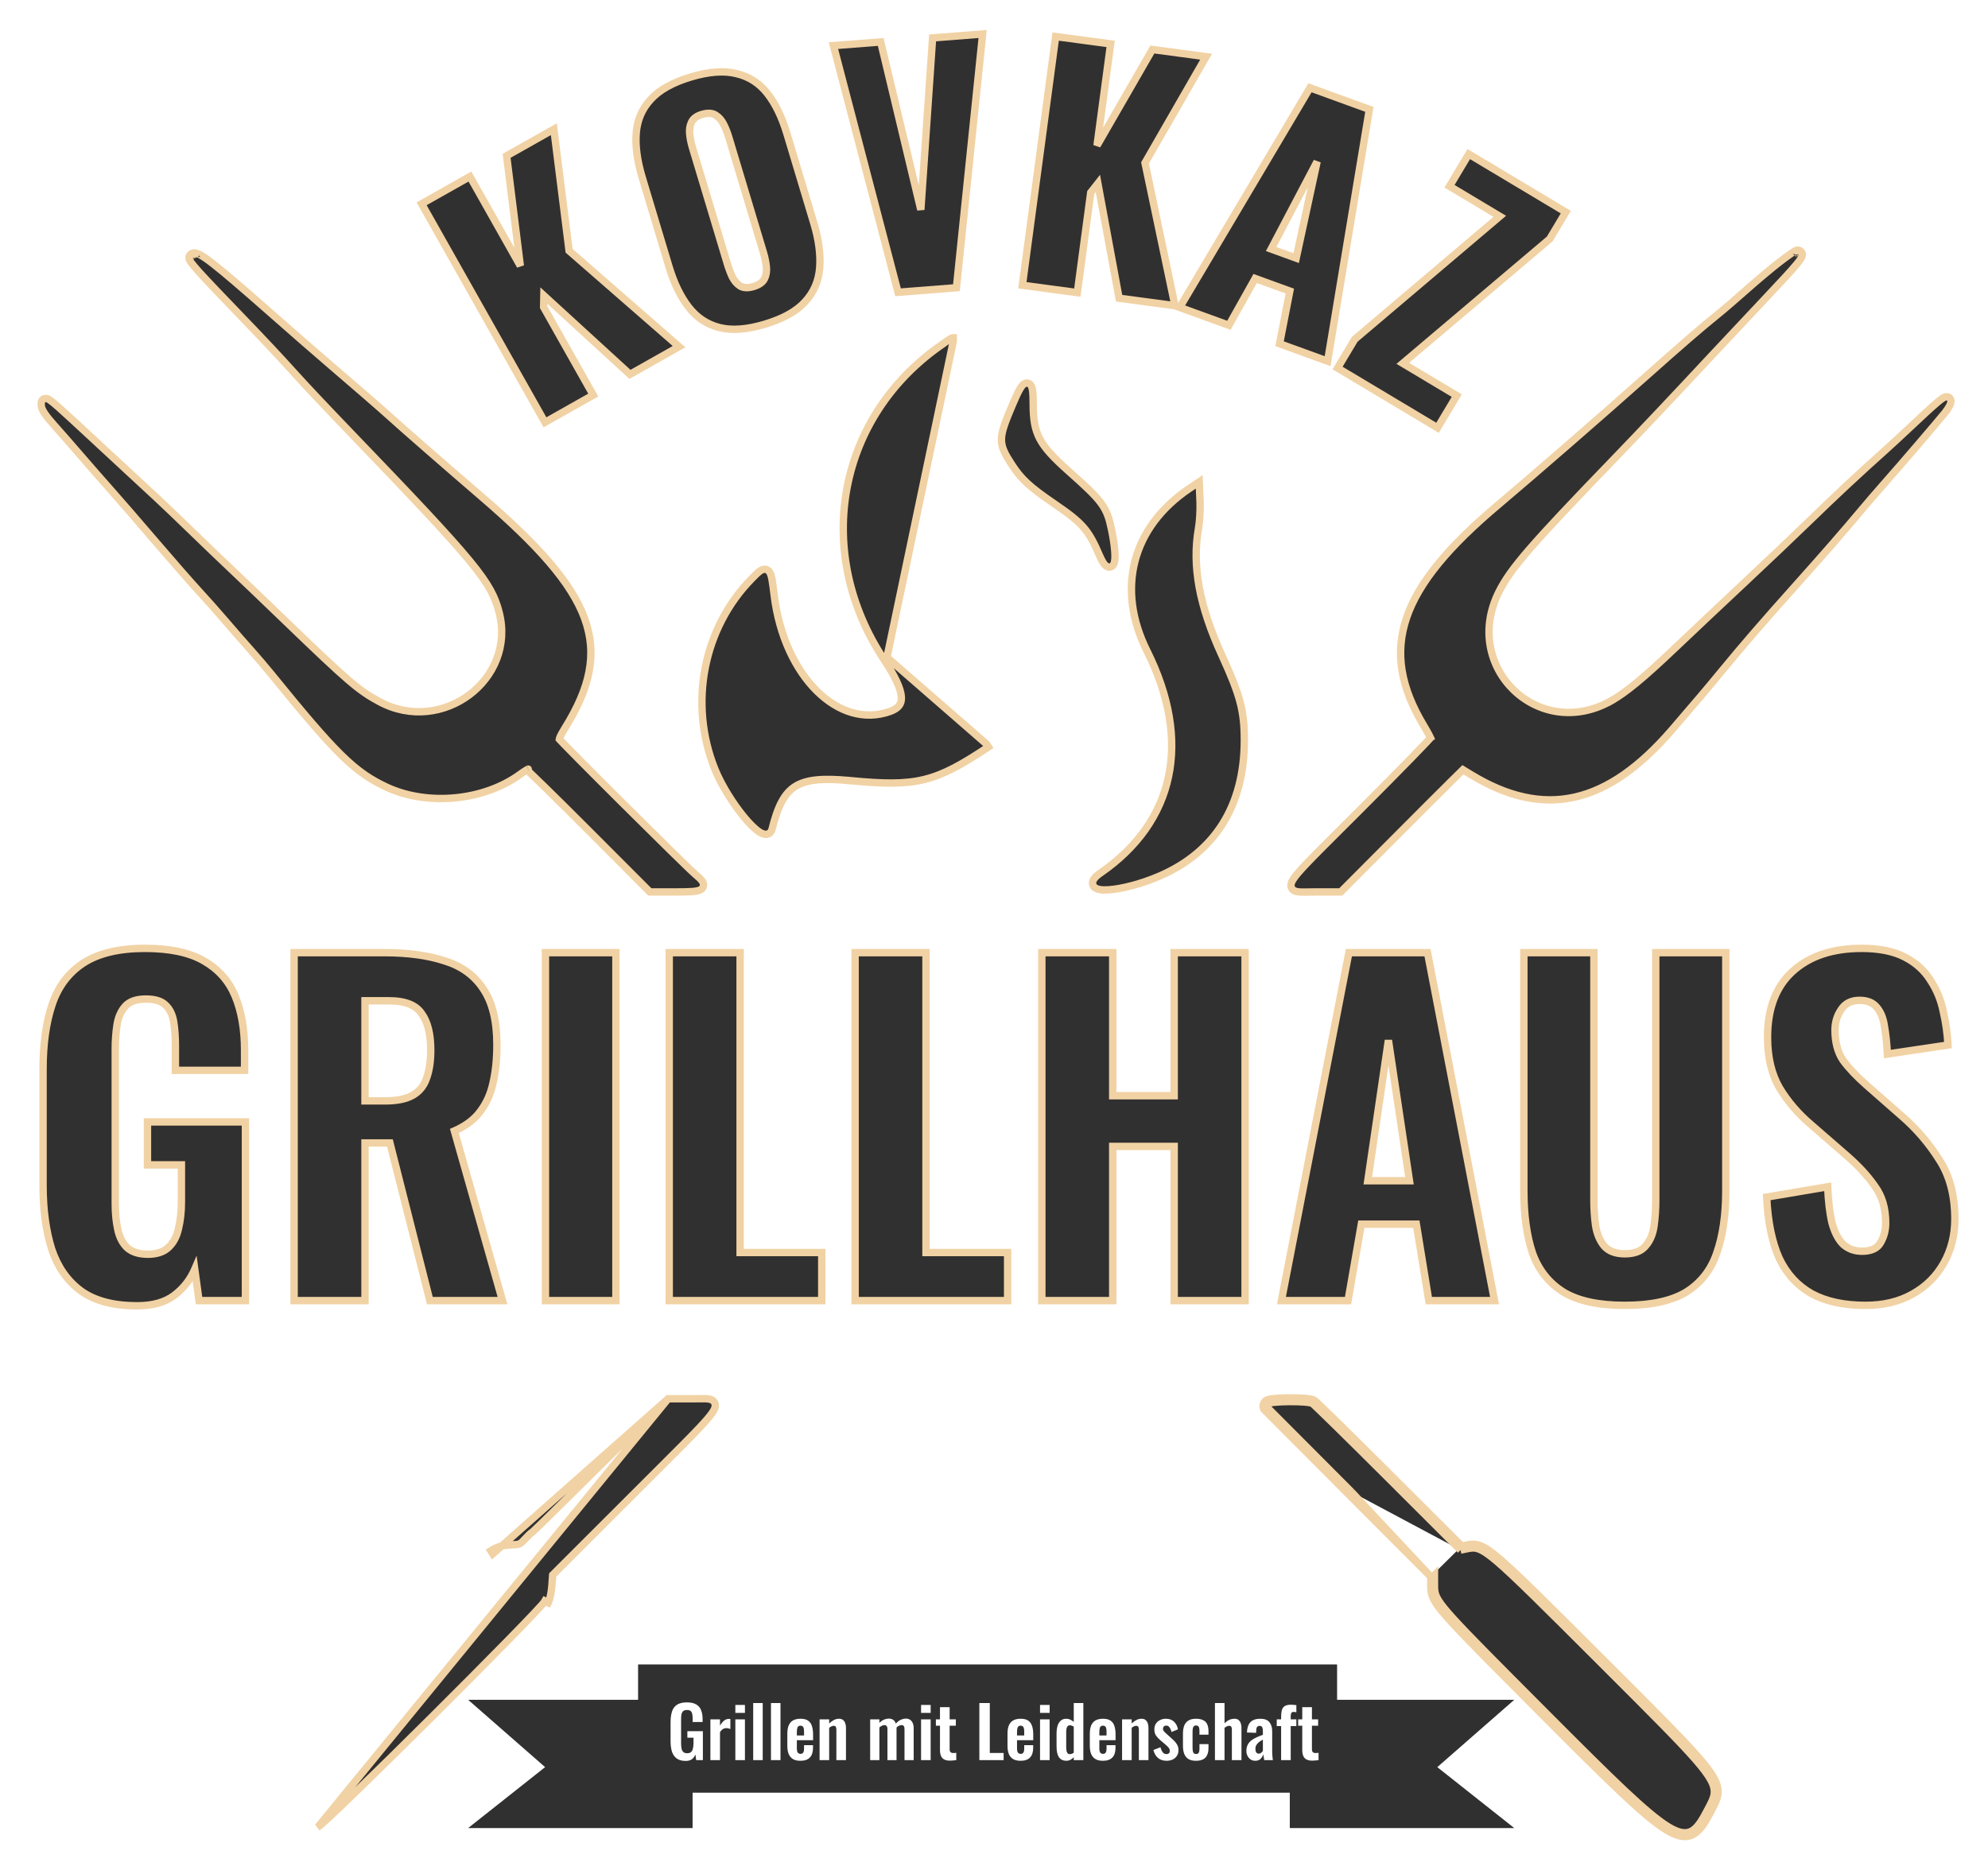
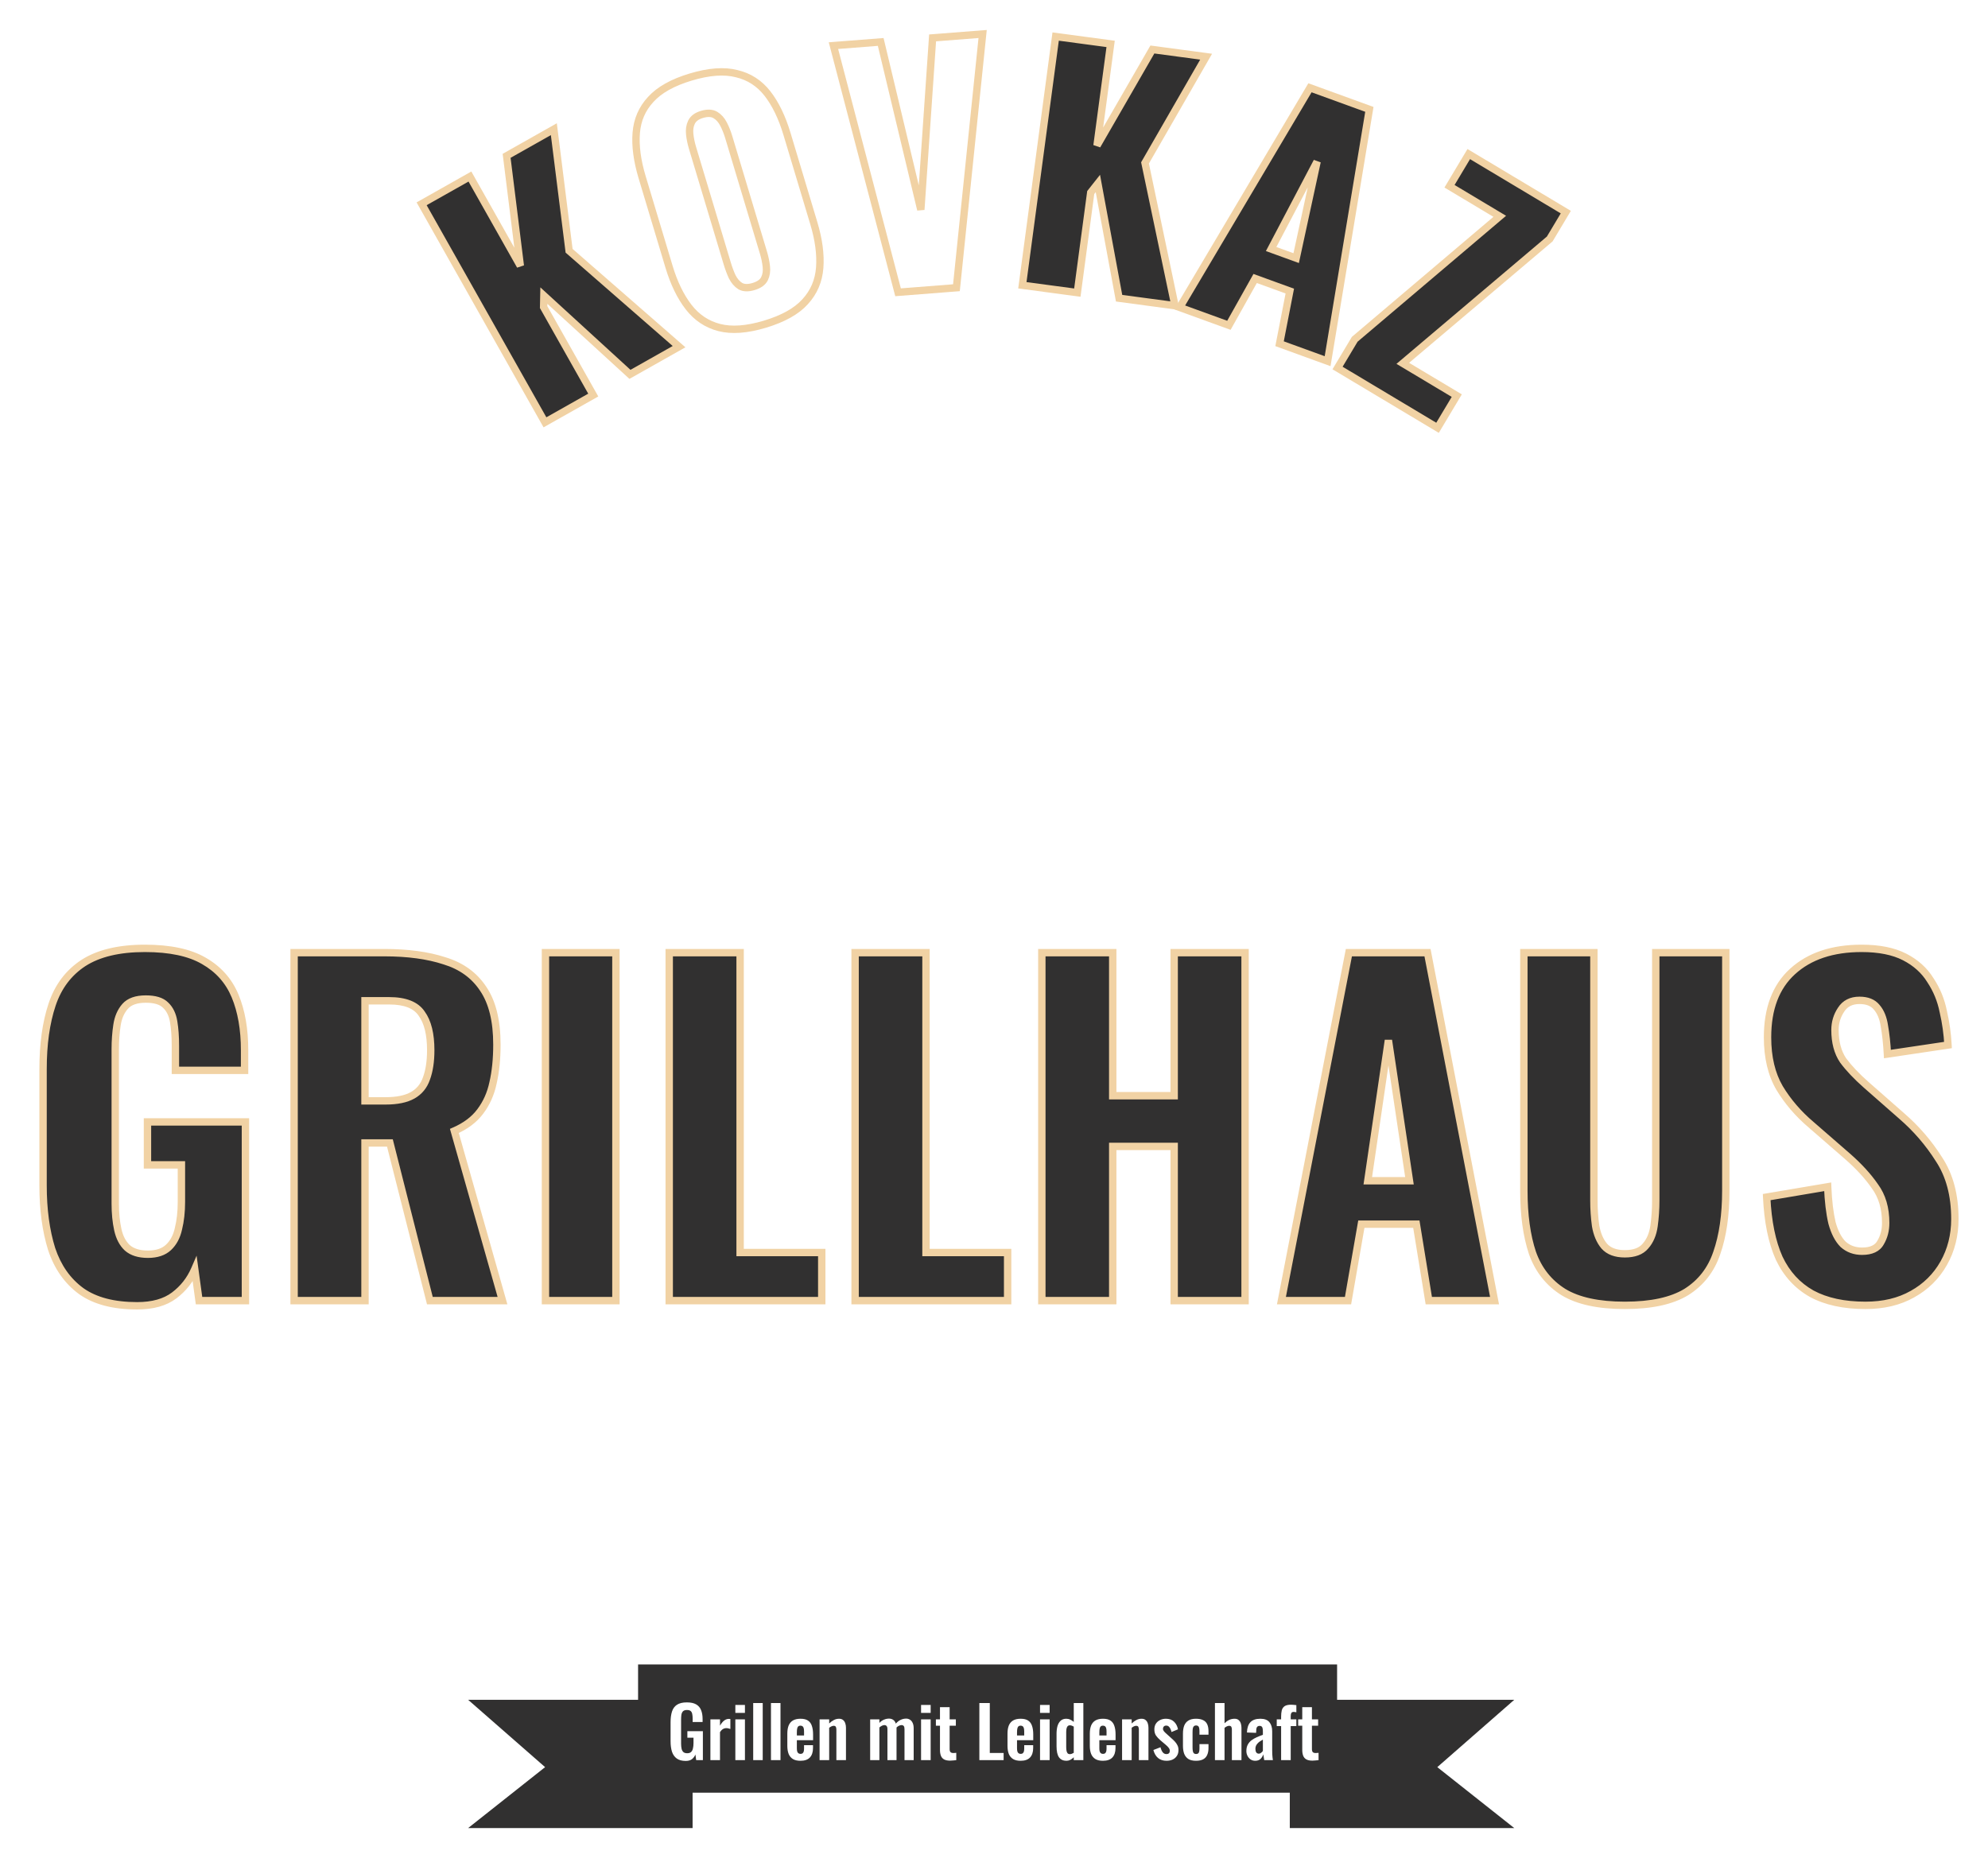
<svg xmlns="http://www.w3.org/2000/svg" width="3508" height="3300" viewBox="0 0 3508 3300" fill="none">
  <g filter="url(#filter0_ddddd_8_4)">
    <path d="M1125.96 2937.55H2359.42V3163.87H1125.96V2937.55Z" fill="#313030" />
    <path d="M826.082 2999.97H1222.15V3226.29H826.082L961.876 3118.79L826.082 2999.97Z" fill="#313030" />
    <path d="M2672.02 2999.97H2275.96V3226.29H2672.02L2536.23 3118.79L2672.02 2999.97Z" fill="#313030" />
    <path d="M1210.05 3107.82C1203.42 3107.82 1198.15 3106.41 1194.25 3103.59C1190.35 3100.77 1187.52 3096.78 1185.78 3091.64C1184.12 3086.41 1183.29 3080.27 1183.29 3073.22V3039.36C1183.29 3032.14 1184.12 3025.92 1185.78 3020.69C1187.44 3015.46 1190.35 3011.48 1194.49 3008.74C1198.73 3005.92 1204.54 3004.51 1211.92 3004.51C1218.81 3004.51 1224.29 3005.67 1228.35 3007.99C1232.42 3010.31 1235.32 3013.67 1237.07 3018.07C1238.89 3022.39 1239.8 3027.66 1239.8 3033.88V3039.11H1222.25V3033.38C1222.25 3030.15 1222 3027.37 1221.51 3025.04C1221.09 3022.72 1220.18 3020.98 1218.77 3019.82C1217.44 3018.57 1215.24 3017.95 1212.17 3017.95C1208.93 3017.95 1206.57 3018.74 1205.08 3020.31C1203.66 3021.89 1202.75 3023.97 1202.34 3026.54C1202 3029.11 1201.84 3031.93 1201.84 3035V3077.2C1201.84 3080.69 1202.13 3083.71 1202.71 3086.29C1203.29 3088.86 1204.37 3090.85 1205.95 3092.26C1207.52 3093.59 1209.76 3094.25 1212.67 3094.25C1215.66 3094.25 1217.94 3093.51 1219.51 3092.01C1221.09 3090.52 1222.17 3088.44 1222.75 3085.79C1223.42 3083.13 1223.75 3079.98 1223.75 3076.33V3066.87H1212.92V3055.29H1240.3V3106.45H1228.48L1227.11 3096.49C1225.78 3099.81 1223.75 3102.55 1221.01 3104.71C1218.35 3106.78 1214.7 3107.82 1210.05 3107.82ZM1253.57 3106.45V3034.5H1270.5V3045.58C1272.99 3041.35 1275.48 3038.32 1277.97 3036.5C1280.46 3034.59 1283.2 3033.63 1286.18 3033.63C1286.68 3033.63 1287.1 3033.67 1287.43 3033.76C1287.84 3033.76 1288.3 3033.8 1288.8 3033.88V3051.43C1287.8 3051.02 1286.68 3050.69 1285.44 3050.44C1284.28 3050.11 1283.07 3049.94 1281.83 3049.94C1279.59 3049.94 1277.55 3050.48 1275.73 3051.56C1273.9 3052.64 1272.16 3054.42 1270.5 3056.91V3106.45H1253.57ZM1297.58 3106.45V3034.5H1314.51V3106.45H1297.58ZM1297.58 3023.05V3008.99H1314.51V3023.05H1297.58ZM1329.08 3106.45V3005.63H1345.88V3106.45H1329.08ZM1360.44 3106.45V3005.63H1377.24V3106.45H1360.44ZM1412.47 3107.57C1407.07 3107.57 1402.67 3106.58 1399.27 3104.58C1395.87 3102.51 1393.34 3099.52 1391.68 3095.62C1390.1 3091.64 1389.31 3086.87 1389.31 3081.31V3059.65C1389.31 3053.92 1390.1 3049.11 1391.68 3045.21C1393.34 3041.31 1395.87 3038.36 1399.27 3036.37C1402.76 3034.38 1407.15 3033.38 1412.47 3033.38C1418.19 3033.38 1422.63 3034.46 1425.78 3036.62C1429.02 3038.78 1431.3 3041.93 1432.63 3046.08C1434.04 3050.15 1434.75 3055.13 1434.75 3061.02V3071.23H1406.12V3085.42C1406.12 3087.74 1406.32 3089.65 1406.74 3091.14C1407.24 3092.64 1407.98 3093.71 1408.98 3094.38C1409.98 3095.04 1411.18 3095.37 1412.59 3095.37C1414.08 3095.37 1415.29 3095.04 1416.2 3094.38C1417.11 3093.63 1417.78 3092.59 1418.19 3091.27C1418.61 3089.86 1418.81 3088.11 1418.81 3086.04V3080.06H1434.62V3084.92C1434.62 3092.22 1432.8 3097.82 1429.15 3101.72C1425.49 3105.62 1419.93 3107.57 1412.47 3107.57ZM1406.12 3062.89H1418.81V3056.04C1418.81 3053.55 1418.61 3051.56 1418.19 3050.06C1417.78 3048.49 1417.11 3047.37 1416.2 3046.7C1415.29 3045.96 1414 3045.58 1412.34 3045.58C1410.85 3045.58 1409.64 3045.96 1408.73 3046.7C1407.82 3047.45 1407.15 3048.69 1406.74 3050.44C1406.32 3052.18 1406.12 3054.67 1406.12 3057.91V3062.89ZM1446.23 3106.45V3034.5H1463.16V3041.72C1465.74 3039.23 1468.43 3037.24 1471.25 3035.75C1474.16 3034.17 1477.27 3033.38 1480.59 3033.38C1483.58 3033.38 1485.94 3034.13 1487.69 3035.62C1489.43 3037.04 1490.71 3038.94 1491.54 3041.35C1492.37 3043.76 1492.79 3046.37 1492.79 3049.19V3106.45H1475.86V3052.55C1475.86 3050.4 1475.53 3048.74 1474.86 3047.57C1474.2 3046.41 1472.91 3045.83 1471.01 3045.83C1469.84 3045.83 1468.56 3046.16 1467.15 3046.83C1465.82 3047.49 1464.49 3048.32 1463.16 3049.32V3106.45H1446.23ZM1535.46 3106.45V3034.5H1551.77V3040.73C1554.26 3038.07 1556.95 3036.16 1559.86 3035C1562.76 3033.76 1565.71 3033.13 1568.7 3033.13C1571.52 3033.13 1573.96 3033.84 1576.04 3035.25C1578.2 3036.66 1579.77 3038.9 1580.77 3041.97C1583.51 3038.82 1586.41 3036.58 1589.48 3035.25C1592.55 3033.84 1595.71 3033.13 1598.94 3033.13C1601.52 3033.13 1603.8 3033.8 1605.79 3035.13C1607.78 3036.37 1609.36 3038.28 1610.52 3040.85C1611.68 3043.34 1612.26 3046.5 1612.26 3050.31V3106.45H1596.08V3051.81C1596.08 3049.07 1595.62 3047.2 1594.71 3046.21C1593.8 3045.13 1592.51 3044.59 1590.85 3044.59C1589.52 3044.59 1588.03 3044.96 1586.37 3045.71C1584.79 3046.45 1583.34 3047.49 1582.01 3048.82C1582.01 3049.07 1582.01 3049.32 1582.01 3049.57C1582.01 3049.73 1582.01 3049.98 1582.01 3050.31V3106.45H1565.96V3051.81C1565.96 3049.07 1565.46 3047.2 1564.46 3046.21C1563.55 3045.13 1562.26 3044.59 1560.6 3044.59C1559.28 3044.59 1557.82 3044.96 1556.25 3045.71C1554.67 3046.45 1553.18 3047.49 1551.77 3048.82V3106.45H1535.46ZM1625.3 3106.45V3034.5H1642.23V3106.45H1625.3ZM1625.3 3023.05V3008.99H1642.23V3023.05H1625.3ZM1676.59 3107.32C1672.03 3107.32 1668.42 3106.58 1665.77 3105.08C1663.19 3103.59 1661.37 3101.43 1660.29 3098.61C1659.21 3095.79 1658.67 3092.43 1658.67 3088.53V3045.71H1651.45V3034.5H1658.67V3012.97H1675.72V3034.5H1686.68V3045.71H1675.72V3087.03C1675.72 3089.52 1676.26 3091.31 1677.34 3092.39C1678.42 3093.38 1680.04 3093.88 1682.2 3093.88C1683.11 3093.88 1683.98 3093.84 1684.81 3093.76C1685.72 3093.67 1686.59 3093.59 1687.42 3093.51V3106.45C1686.01 3106.62 1684.35 3106.78 1682.45 3106.95C1680.62 3107.2 1678.67 3107.32 1676.59 3107.32ZM1728.16 3106.45V3005.63H1746.58V3093.76H1770.98V3106.45H1728.16ZM1800.97 3107.57C1795.58 3107.57 1791.18 3106.58 1787.78 3104.58C1784.37 3102.51 1781.84 3099.52 1780.18 3095.62C1778.61 3091.64 1777.82 3086.87 1777.82 3081.31V3059.65C1777.82 3053.92 1778.61 3049.11 1780.18 3045.21C1781.84 3041.31 1784.37 3038.36 1787.78 3036.37C1791.26 3034.38 1795.66 3033.38 1800.97 3033.38C1806.7 3033.38 1811.14 3034.46 1814.29 3036.62C1817.53 3038.78 1819.81 3041.93 1821.14 3046.08C1822.55 3050.15 1823.25 3055.13 1823.25 3061.02V3071.23H1794.62V3085.42C1794.62 3087.74 1794.83 3089.65 1795.25 3091.14C1795.74 3092.64 1796.49 3093.71 1797.49 3094.38C1798.48 3095.04 1799.68 3095.37 1801.1 3095.37C1802.59 3095.37 1803.79 3095.04 1804.71 3094.38C1805.62 3093.63 1806.28 3092.59 1806.7 3091.27C1807.11 3089.86 1807.32 3088.11 1807.32 3086.04V3080.06H1823.13V3084.92C1823.13 3092.22 1821.3 3097.82 1817.65 3101.72C1814 3105.62 1808.44 3107.57 1800.97 3107.57ZM1794.62 3062.89H1807.32V3056.04C1807.32 3053.55 1807.11 3051.56 1806.7 3050.06C1806.28 3048.49 1805.62 3047.37 1804.71 3046.7C1803.79 3045.96 1802.51 3045.58 1800.85 3045.58C1799.35 3045.58 1798.15 3045.96 1797.24 3046.7C1796.32 3047.45 1795.66 3048.69 1795.25 3050.44C1794.83 3052.18 1794.62 3054.67 1794.62 3057.91V3062.89ZM1835.24 3106.45V3034.5H1852.17V3106.45H1835.24ZM1835.24 3023.05V3008.99H1852.17V3023.05H1835.24ZM1881.8 3107.57C1876.07 3107.57 1871.72 3105.54 1868.73 3101.47C1865.82 3097.41 1864.37 3090.89 1864.37 3081.93V3059.9C1864.37 3054.92 1864.91 3050.44 1865.99 3046.45C1867.15 3042.47 1868.98 3039.32 1871.47 3036.99C1873.96 3034.59 1877.32 3033.38 1881.55 3033.38C1884.12 3033.38 1886.49 3033.92 1888.65 3035C1890.89 3036 1892.92 3037.33 1894.74 3038.99V3005.63H1911.67V3106.45H1894.74V3101.35C1892.84 3103.26 1890.8 3104.79 1888.65 3105.95C1886.49 3107.03 1884.21 3107.57 1881.8 3107.57ZM1888.02 3095.87C1888.94 3095.87 1889.97 3095.66 1891.13 3095.25C1892.3 3094.83 1893.5 3094.25 1894.74 3093.51V3047.33C1893.75 3046.66 1892.67 3046.12 1891.51 3045.71C1890.35 3045.21 1889.14 3044.96 1887.9 3044.96C1885.49 3044.96 1883.79 3046.08 1882.79 3048.32C1881.88 3050.48 1881.43 3053.13 1881.43 3056.29V3083.17C1881.43 3085.58 1881.59 3087.74 1881.92 3089.65C1882.26 3091.56 1882.88 3093.09 1883.79 3094.25C1884.79 3095.33 1886.2 3095.87 1888.02 3095.87ZM1946.24 3107.57C1940.84 3107.57 1936.44 3106.58 1933.04 3104.58C1929.64 3102.51 1927.11 3099.52 1925.45 3095.62C1923.87 3091.64 1923.08 3086.87 1923.08 3081.31V3059.65C1923.08 3053.92 1923.87 3049.11 1925.45 3045.21C1927.11 3041.31 1929.64 3038.36 1933.04 3036.37C1936.53 3034.38 1940.92 3033.38 1946.24 3033.38C1951.96 3033.38 1956.4 3034.46 1959.55 3036.62C1962.79 3038.78 1965.07 3041.93 1966.4 3046.08C1967.81 3050.15 1968.52 3055.13 1968.52 3061.02V3071.23H1939.89V3085.42C1939.89 3087.74 1940.09 3089.65 1940.51 3091.14C1941.01 3092.64 1941.75 3093.71 1942.75 3094.38C1943.75 3095.04 1944.95 3095.37 1946.36 3095.37C1947.85 3095.37 1949.06 3095.04 1949.97 3094.38C1950.88 3093.63 1951.55 3092.59 1951.96 3091.27C1952.38 3089.86 1952.58 3088.11 1952.58 3086.04V3080.06H1968.39V3084.92C1968.39 3092.22 1966.57 3097.82 1962.92 3101.72C1959.26 3105.62 1953.7 3107.57 1946.24 3107.57ZM1939.89 3062.89H1952.58V3056.04C1952.58 3053.55 1952.38 3051.56 1951.96 3050.06C1951.55 3048.49 1950.88 3047.37 1949.97 3046.7C1949.06 3045.96 1947.77 3045.58 1946.11 3045.58C1944.62 3045.58 1943.41 3045.96 1942.5 3046.7C1941.59 3047.45 1940.92 3048.69 1940.51 3050.44C1940.09 3052.18 1939.89 3054.67 1939.89 3057.91V3062.89ZM1980 3106.45V3034.5H1996.93V3041.72C1999.51 3039.23 2002.2 3037.24 2005.02 3035.75C2007.93 3034.17 2011.04 3033.38 2014.36 3033.38C2017.35 3033.38 2019.71 3034.13 2021.46 3035.62C2023.2 3037.04 2024.48 3038.94 2025.31 3041.35C2026.14 3043.76 2026.56 3046.37 2026.56 3049.19V3106.45H2009.63V3052.55C2009.63 3050.4 2009.3 3048.74 2008.63 3047.57C2007.97 3046.41 2006.68 3045.83 2004.78 3045.83C2003.61 3045.83 2002.33 3046.16 2000.92 3046.83C1999.59 3047.49 1998.26 3048.32 1996.93 3049.32V3106.45H1980ZM2058.5 3107.57C2052.45 3107.57 2047.47 3105.95 2043.57 3102.72C2039.67 3099.48 2036.89 3094.75 2035.23 3088.53L2047.8 3083.67C2048.8 3087.57 2050.12 3090.56 2051.78 3092.64C2053.44 3094.71 2055.6 3095.75 2058.26 3095.75C2060.25 3095.75 2061.74 3095.25 2062.74 3094.25C2063.73 3093.26 2064.23 3091.89 2064.23 3090.15C2064.23 3088.15 2063.61 3086.37 2062.36 3084.79C2061.2 3083.13 2059.17 3081.1 2056.26 3078.69L2047.55 3071.35C2044.4 3068.61 2041.82 3065.83 2039.83 3063.01C2037.92 3060.11 2036.97 3056.5 2036.97 3052.18C2036.97 3048.28 2037.84 3044.96 2039.58 3042.22C2041.41 3039.4 2043.86 3037.24 2046.93 3035.75C2050.08 3034.17 2053.57 3033.38 2057.38 3033.38C2063.36 3033.38 2068.13 3035.13 2071.7 3038.61C2075.27 3042.01 2077.59 3046.5 2078.67 3052.06L2067.22 3056.79C2066.8 3054.79 2066.18 3052.97 2065.35 3051.31C2064.6 3049.57 2063.61 3048.16 2062.36 3047.08C2061.12 3046 2059.62 3045.46 2057.88 3045.46C2056.14 3045.46 2054.73 3046 2053.65 3047.08C2052.65 3048.16 2052.16 3049.52 2052.16 3051.18C2052.16 3052.59 2052.74 3054.05 2053.9 3055.54C2055.14 3057.03 2056.89 3058.74 2059.13 3060.64L2067.96 3068.61C2069.87 3070.27 2071.7 3072.05 2073.44 3073.96C2075.18 3075.87 2076.64 3078.03 2077.8 3080.44C2078.96 3082.76 2079.54 3085.46 2079.54 3088.53C2079.54 3092.68 2078.59 3096.16 2076.68 3098.98C2074.85 3101.8 2072.32 3103.96 2069.08 3105.46C2065.93 3106.87 2062.4 3107.57 2058.5 3107.57ZM2110.46 3107.57C2104.9 3107.57 2100.42 3106.54 2097.02 3104.46C2093.7 3102.3 2091.25 3099.27 2089.67 3095.37C2088.18 3091.39 2087.43 3086.7 2087.43 3081.31V3059.65C2087.43 3054.09 2088.18 3049.36 2089.67 3045.46C2091.25 3041.56 2093.74 3038.57 2097.14 3036.5C2100.54 3034.42 2104.98 3033.38 2110.46 3033.38C2115.61 3033.38 2119.8 3034.21 2123.03 3035.87C2126.35 3037.45 2128.76 3039.9 2130.25 3043.22C2131.75 3046.45 2132.49 3050.56 2132.49 3055.54V3061.52H2116.56V3055.17C2116.56 3052.68 2116.35 3050.73 2115.94 3049.32C2115.61 3047.82 2114.98 3046.79 2114.07 3046.21C2113.16 3045.54 2111.95 3045.21 2110.46 3045.21C2108.97 3045.21 2107.76 3045.62 2106.85 3046.45C2105.94 3047.2 2105.27 3048.45 2104.86 3050.19C2104.53 3051.93 2104.36 3054.34 2104.36 3057.41V3083.8C2104.36 3088.44 2104.86 3091.6 2105.85 3093.26C2106.85 3094.83 2108.43 3095.62 2110.58 3095.62C2112.24 3095.62 2113.49 3095.25 2114.32 3094.5C2115.23 3093.76 2115.81 3092.68 2116.06 3091.27C2116.39 3089.77 2116.56 3087.99 2116.56 3085.91V3078.2H2132.49V3085.04C2132.49 3089.86 2131.7 3093.96 2130.13 3097.37C2128.63 3100.77 2126.23 3103.34 2122.91 3105.08C2119.67 3106.74 2115.52 3107.57 2110.46 3107.57ZM2143.87 3106.45V3005.63H2160.8V3041.35C2163.29 3038.86 2165.99 3036.91 2168.89 3035.5C2171.88 3034.09 2175.12 3033.38 2178.6 3033.38C2181.51 3033.38 2183.83 3034.13 2185.57 3035.62C2187.32 3037.04 2188.6 3038.94 2189.43 3041.35C2190.26 3043.76 2190.68 3046.37 2190.68 3049.19V3106.45H2173.75V3052.55C2173.75 3050.4 2173.42 3048.74 2172.75 3047.57C2172.09 3046.41 2170.8 3045.83 2168.89 3045.83C2167.73 3045.83 2166.4 3046.16 2164.91 3046.83C2163.5 3047.49 2162.13 3048.36 2160.8 3049.44V3106.45H2143.87ZM2215.02 3107.57C2211.78 3107.57 2208.96 3106.74 2206.55 3105.08C2204.23 3103.34 2202.44 3101.18 2201.2 3098.61C2199.96 3095.95 2199.33 3093.22 2199.33 3090.39C2199.33 3085.91 2200.16 3082.14 2201.82 3079.07C2203.48 3076 2205.68 3073.42 2208.42 3071.35C2211.24 3069.27 2214.35 3067.49 2217.76 3066C2221.24 3064.42 2224.81 3063.01 2228.46 3061.76V3055.54C2228.46 3053.47 2228.29 3051.72 2227.96 3050.31C2227.71 3048.9 2227.17 3047.82 2226.34 3047.08C2225.51 3046.33 2224.31 3045.96 2222.73 3045.96C2221.24 3045.96 2220.04 3046.29 2219.12 3046.95C2218.29 3047.62 2217.67 3048.57 2217.26 3049.81C2216.93 3050.98 2216.76 3052.35 2216.76 3053.92L2216.51 3058.28L2200.33 3057.66C2200.66 3049.36 2202.74 3043.26 2206.55 3039.36C2210.37 3035.38 2216.22 3033.38 2224.1 3033.38C2231.32 3033.38 2236.59 3035.38 2239.91 3039.36C2243.23 3043.34 2244.89 3048.74 2244.89 3055.54V3088.78C2244.89 3091.43 2244.93 3093.84 2245.02 3096C2245.18 3098.15 2245.35 3100.1 2245.51 3101.85C2245.76 3103.59 2245.97 3105.12 2246.14 3106.45H2230.83C2230.58 3104.79 2230.29 3102.93 2229.95 3100.85C2229.62 3098.69 2229.37 3097.12 2229.21 3096.12C2228.38 3099.02 2226.8 3101.68 2224.48 3104.09C2222.15 3106.41 2219 3107.57 2215.02 3107.57ZM2221.24 3095C2222.32 3095 2223.32 3094.75 2224.23 3094.25C2225.14 3093.67 2225.97 3093.01 2226.72 3092.26C2227.46 3091.51 2228.05 3090.85 2228.46 3090.27V3070.23C2226.55 3071.31 2224.77 3072.39 2223.11 3073.47C2221.53 3074.54 2220.16 3075.75 2219 3077.08C2217.84 3078.32 2216.93 3079.69 2216.26 3081.18C2215.6 3082.68 2215.27 3084.42 2215.27 3086.41C2215.27 3089.07 2215.76 3091.18 2216.76 3092.76C2217.84 3094.25 2219.33 3095 2221.24 3095ZM2260.65 3106.45V3046.33H2252.93V3034.5H2260.65V3029.9C2260.65 3025.58 2261.02 3021.85 2261.77 3018.7C2262.6 3015.46 2264.26 3012.97 2266.75 3011.23C2269.32 3009.48 2273.18 3008.61 2278.32 3008.61C2279.9 3008.61 2281.39 3008.7 2282.8 3008.86C2284.21 3008.94 2285.79 3009.11 2287.53 3009.36V3021.93C2286.87 3021.77 2286.08 3021.64 2285.17 3021.56C2284.34 3021.39 2283.55 3021.31 2282.8 3021.31C2280.81 3021.31 2279.44 3021.93 2278.7 3023.18C2277.95 3024.42 2277.58 3026.25 2277.58 3028.65V3034.5H2287.53V3046.33H2277.58V3106.45H2260.65ZM2315.88 3107.32C2311.31 3107.32 2307.7 3106.58 2305.05 3105.08C2302.48 3103.59 2300.65 3101.43 2299.57 3098.61C2298.49 3095.79 2297.95 3092.43 2297.95 3088.53V3045.71H2290.73V3034.5H2297.95V3012.97H2315.01V3034.5H2325.96V3045.71H2315.01V3087.03C2315.01 3089.52 2315.55 3091.31 2316.63 3092.39C2317.7 3093.38 2319.32 3093.88 2321.48 3093.88C2322.39 3093.88 2323.26 3093.84 2324.09 3093.76C2325.01 3093.67 2325.88 3093.59 2326.71 3093.51V3106.45C2325.3 3106.62 2323.64 3106.78 2321.73 3106.95C2319.9 3107.2 2317.95 3107.32 2315.88 3107.32Z" fill="white" />
    <path d="M242.031 2304.55C200.584 2304.55 167.729 2295.96 143.467 2278.78C119.206 2261.08 101.767 2236.32 91.153 2204.47C81.044 2172.12 75.989 2134.72 75.989 2092.26V1886.8C75.989 1842.82 81.297 1804.91 91.911 1773.07C102.526 1741.23 120.975 1716.71 147.258 1699.53C174.047 1682.34 210.187 1673.75 255.678 1673.75C299.653 1673.75 334.276 1681.08 359.549 1695.73C385.327 1710.39 403.776 1731.12 414.896 1757.9C426.016 1784.69 431.576 1816.54 431.576 1853.44V1889.07H309.509V1845.85C309.509 1829.68 308.498 1815.53 306.476 1803.4C304.454 1790.76 299.653 1780.9 292.071 1773.83C284.994 1766.75 273.369 1763.21 257.195 1763.21C240.515 1763.21 228.384 1767.51 220.802 1776.1C213.22 1784.69 208.418 1795.81 206.396 1809.46C204.375 1822.6 203.364 1836.76 203.364 1851.92V2124.11C203.364 2141.29 204.88 2156.71 207.913 2170.36C210.946 2184 216.505 2194.62 224.593 2202.2C233.185 2209.78 245.316 2213.57 260.985 2213.57C276.654 2213.57 288.785 2209.53 297.378 2201.44C305.971 2193.35 311.784 2182.49 314.816 2168.84C318.354 2154.69 320.124 2138.76 320.124 2121.07V2055.87H260.227V1980.05H433.092V2295.46H351.209L343.627 2240.11C335.54 2258.81 323.409 2274.23 307.234 2286.36C291.06 2298.49 269.325 2304.55 242.031 2304.55ZM518.968 2295.46V1681.33H678.186C719.633 1681.33 755.015 1686.13 784.331 1695.73C814.153 1704.83 836.899 1721.26 852.568 1745.02C868.742 1768.77 876.83 1801.63 876.83 1843.58C876.83 1868.85 874.555 1891.34 870.006 1911.06C865.962 1930.26 858.38 1947.2 847.26 1961.86C836.646 1976.01 821.482 1987.38 801.77 1995.97L886.686 2295.46H758.553L688.043 2017.2H644.068V2295.46H518.968ZM644.068 1942.9H680.461C700.679 1942.9 716.601 1939.62 728.226 1933.04C739.852 1926.47 747.939 1916.62 752.488 1903.48C757.542 1889.83 760.07 1873.15 760.07 1853.44C760.07 1825.13 754.762 1803.65 744.148 1788.99C734.039 1773.83 714.832 1766.25 686.526 1766.25H644.068V1942.9ZM962.51 2295.46V1681.33H1086.85V2295.46H962.51ZM1180.9 2295.46V1681.33H1306V2210.54H1450.05V2295.46H1180.9ZM1508.9 2295.46V1681.33H1634V2210.54H1778.05V2295.46H1508.9ZM1838.42 2295.46V1681.33H1963.52V1933.8H2071.94V1681.33H2197.04V2295.46H2071.94V2023.27H1963.52V2295.46H1838.42ZM2261.18 2295.46L2380.22 1681.33H2518.97L2637.24 2295.46H2521.24L2499.25 2160.5H2402.21L2378.7 2295.46H2261.18ZM2413.58 2083.92H2487.12L2449.97 1836L2413.58 2083.92ZM2867.16 2303.8C2820.66 2303.8 2784.52 2295.96 2758.74 2280.29C2732.96 2264.12 2714.77 2241.12 2704.15 2211.3C2694.04 2180.97 2688.99 2144.32 2688.99 2101.36V1681.33H2812.57V2118.8C2812.57 2133.96 2813.58 2148.87 2815.6 2163.53C2818.13 2178.19 2823.19 2190.07 2830.77 2199.17C2838.85 2208.26 2850.99 2212.81 2867.16 2212.81C2883.84 2212.81 2895.97 2208.26 2903.55 2199.17C2911.64 2190.07 2916.69 2178.19 2918.72 2163.53C2920.74 2148.87 2921.75 2133.96 2921.75 2118.8V1681.33H3045.33V2101.36C3045.33 2144.32 3040.03 2180.97 3029.41 2211.3C3019.3 2241.12 3001.36 2264.12 2975.58 2280.29C2949.8 2295.96 2913.66 2303.8 2867.16 2303.8ZM3291.84 2303.8C3253.93 2303.8 3222.34 2296.97 3197.06 2283.32C3171.79 2269.17 3152.58 2248.2 3139.44 2220.4C3126.81 2192.09 3119.48 2156.2 3117.45 2112.73L3225.12 2094.54C3226.13 2119.81 3228.65 2141.04 3232.7 2158.22C3237.25 2174.9 3243.82 2187.54 3252.41 2196.13C3261.51 2204.22 3272.63 2208.26 3285.77 2208.26C3301.95 2208.26 3312.81 2203.21 3318.37 2193.1C3324.44 2182.99 3327.47 2171.37 3327.47 2158.22C3327.47 2132.45 3321.15 2110.96 3308.52 2093.78C3296.39 2076.09 3280.21 2058.4 3259.99 2040.71L3196.31 1985.36C3173.56 1966.15 3154.86 1944.42 3140.2 1920.16C3126.05 1895.89 3118.97 1866.07 3118.97 1830.69C3118.97 1780.14 3133.63 1741.48 3162.95 1714.69C3192.77 1687.39 3233.46 1673.75 3285.01 1673.75C3315.85 1673.75 3341.12 1678.8 3360.83 1688.91C3380.54 1699.02 3395.71 1712.67 3406.32 1729.85C3417.44 1746.53 3425.02 1764.98 3429.07 1785.2C3433.62 1804.91 3436.4 1824.62 3437.41 1844.34L3330.5 1860.26C3329.49 1841.56 3327.72 1825.13 3325.2 1810.98C3323.17 1796.82 3318.63 1785.7 3311.55 1777.62C3304.98 1769.53 3294.87 1765.49 3281.22 1765.49C3266.56 1765.49 3255.7 1771.05 3248.62 1782.17C3241.54 1792.78 3238.01 1804.66 3238.01 1817.8C3238.01 1839.54 3242.81 1857.48 3252.41 1871.63C3262.52 1885.28 3276.17 1899.68 3293.35 1914.85L3355.52 1969.44C3381.3 1991.68 3403.29 2017.2 3421.48 2046.01C3440.19 2074.32 3449.54 2109.45 3449.54 2151.4C3449.54 2180.21 3442.97 2206.24 3429.82 2229.49C3416.68 2252.74 3398.23 2270.94 3374.48 2284.08C3351.23 2297.22 3323.68 2303.8 3291.84 2303.8Z" fill="#313030" />
    <path d="M143.467 2278.78L139.631 2284.04L139.667 2284.06L139.704 2284.09L143.467 2278.78ZM91.153 2204.47L84.938 2206.42L84.957 2206.47L84.976 2206.53L91.153 2204.47ZM91.911 1773.07L98.088 1775.13L91.911 1773.07ZM147.258 1699.53L143.743 1694.04L143.719 1694.06L143.695 1694.08L147.258 1699.53ZM359.549 1695.73L356.282 1701.37L356.306 1701.38L356.331 1701.39L359.549 1695.73ZM414.896 1757.9L420.91 1755.41V1755.41L414.896 1757.9ZM431.576 1889.07V1895.58H438.087V1889.07H431.576ZM309.509 1889.07H302.998V1895.58H309.509V1889.07ZM306.476 1803.4L300.047 1804.42L300.05 1804.45L300.054 1804.47L306.476 1803.4ZM292.071 1773.83L287.467 1778.43L287.546 1778.51L287.628 1778.59L292.071 1773.83ZM220.802 1776.1L215.92 1771.79L215.92 1771.79L220.802 1776.1ZM206.396 1809.46L212.832 1810.45L212.834 1810.43L212.837 1810.42L206.396 1809.46ZM207.913 2170.36L201.557 2171.77L207.913 2170.36ZM224.593 2202.2L220.14 2206.95L220.211 2207.02L220.285 2207.08L224.593 2202.2ZM297.378 2201.44L301.84 2206.18L297.378 2201.44ZM314.816 2168.84L308.5 2167.26L308.479 2167.34L308.46 2167.43L314.816 2168.84ZM320.124 2055.87H326.634V2049.36H320.124V2055.87ZM260.227 2055.87H253.716V2062.38H260.227V2055.87ZM260.227 1980.05V1973.54H253.716V1980.05H260.227ZM433.092 1980.05H439.603V1973.54H433.092V1980.05ZM433.092 2295.46V2301.97H439.603V2295.46H433.092ZM351.209 2295.46L344.758 2296.34L345.529 2301.97H351.209V2295.46ZM343.627 2240.11L350.078 2239.22L346.911 2216.11L337.651 2237.52L343.627 2240.11ZM307.234 2286.36L303.328 2281.15L307.234 2286.36ZM242.031 2298.04C201.416 2298.04 170.036 2289.62 147.231 2273.46L139.704 2284.09C165.423 2302.31 199.751 2311.06 242.031 2311.06V2298.04ZM147.304 2273.51C124.263 2256.71 107.569 2233.13 97.33 2202.41L84.976 2206.53C95.966 2239.5 114.148 2265.45 139.631 2284.04L147.304 2273.51ZM97.368 2202.53C87.497 2170.95 82.5 2134.22 82.5 2092.26H69.478C69.478 2135.22 74.591 2173.3 84.938 2206.42L97.368 2202.53ZM82.5 2092.26V1886.8H69.478V2092.26H82.5ZM82.5 1886.8C82.5 1843.32 87.751 1806.14 98.088 1775.13L85.734 1771.01C74.842 1803.69 69.478 1842.33 69.478 1886.8H82.5ZM98.088 1775.13C108.273 1744.57 125.854 1721.3 150.821 1704.97L143.695 1694.08C116.095 1712.12 96.779 1737.88 85.734 1771.01L98.088 1775.13ZM150.774 1705.01C176.155 1688.72 210.924 1680.26 255.678 1680.26V1667.24C209.45 1667.24 171.94 1675.96 143.743 1694.04L150.774 1705.01ZM255.678 1680.26C299.041 1680.26 332.381 1687.5 356.282 1701.37L362.816 1690.1C336.172 1674.65 300.264 1667.24 255.678 1667.24V1680.26ZM356.331 1701.39C380.882 1715.35 398.33 1734.98 408.883 1760.4L420.91 1755.41C409.222 1727.25 389.772 1705.43 362.767 1690.07L356.331 1701.39ZM408.883 1760.4C419.598 1786.22 425.065 1817.17 425.065 1853.44H438.087C438.087 1815.9 432.434 1783.17 420.91 1755.41L408.883 1760.4ZM425.065 1853.44V1889.07H438.087V1853.44H425.065ZM431.576 1882.56H309.509V1895.58H431.576V1882.56ZM316.02 1889.07V1845.85H302.998V1889.07H316.02ZM316.02 1845.85C316.02 1829.43 314.994 1814.9 312.899 1802.33L300.054 1804.47C302.002 1816.15 302.998 1829.93 302.998 1845.85H316.02ZM312.905 1802.37C310.71 1788.64 305.382 1777.34 296.513 1769.07L287.628 1778.59C293.923 1784.46 298.199 1792.88 300.047 1804.42L312.905 1802.37ZM296.675 1769.22C287.808 1760.36 274.076 1756.7 257.195 1756.7V1769.72C272.662 1769.72 282.181 1773.14 287.467 1778.43L296.675 1769.22ZM257.195 1756.7C239.515 1756.7 225.215 1761.26 215.92 1771.79L225.684 1780.41C231.553 1773.76 241.514 1769.72 257.195 1769.72V1756.7ZM215.92 1771.79C207.349 1781.51 202.124 1793.87 199.956 1808.51L212.837 1810.42C214.712 1797.76 219.091 1787.88 225.684 1780.41L215.92 1771.79ZM199.961 1808.47C197.883 1821.98 196.853 1836.47 196.853 1851.92H209.875C209.875 1837.04 210.867 1823.22 212.832 1810.45L199.961 1808.47ZM196.853 1851.92V2124.11H209.875V1851.92H196.853ZM196.853 2124.11C196.853 2141.66 198.401 2157.57 201.557 2171.77L214.269 2168.94C211.359 2155.85 209.875 2140.92 209.875 2124.11H196.853ZM201.557 2171.77C204.799 2186.36 210.874 2198.26 220.14 2206.95L229.046 2197.45C222.137 2190.97 217.092 2181.65 214.269 2168.94L201.557 2171.77ZM220.285 2207.08C230.443 2216.04 244.316 2220.08 260.985 2220.08V2207.06C246.317 2207.06 235.928 2203.52 228.901 2197.32L220.285 2207.08ZM260.985 2220.08C277.756 2220.08 291.687 2215.74 301.84 2206.18L292.916 2196.7C285.883 2203.32 275.553 2207.06 260.985 2207.06V2220.08ZM301.84 2206.18C311.549 2197.04 317.91 2184.93 321.172 2170.25L308.46 2167.43C305.657 2180.04 300.393 2189.66 292.916 2196.7L301.84 2206.18ZM321.133 2170.42C324.824 2155.65 326.634 2139.19 326.634 2121.07H313.613C313.613 2138.34 311.885 2153.72 308.5 2167.26L321.133 2170.42ZM326.634 2121.07V2055.87H313.613V2121.07H326.634ZM320.124 2049.36H260.227V2062.38H320.124V2049.36ZM266.738 2055.87V1980.05H253.716V2055.87H266.738ZM260.227 1986.56H433.092V1973.54H260.227V1986.56ZM426.581 1980.05V2295.46H439.603V1980.05H426.581ZM433.092 2288.94H351.209V2301.97H433.092V2288.94ZM357.66 2294.57L350.078 2239.22L337.176 2240.99L344.758 2296.34L357.66 2294.57ZM337.651 2237.52C330.01 2255.19 318.589 2269.7 303.328 2281.15L311.141 2291.57C328.229 2278.75 341.07 2262.43 349.603 2242.69L337.651 2237.52ZM303.328 2281.15C288.616 2292.18 268.404 2298.04 242.031 2298.04V2311.06C270.247 2311.06 293.504 2304.79 311.141 2291.57L303.328 2281.15ZM518.968 2295.46H512.457V2301.97H518.968V2295.46ZM518.968 1681.33V1674.82H512.457V1681.33H518.968ZM784.331 1695.73L782.305 1701.92L782.368 1701.94L782.432 1701.96L784.331 1695.73ZM852.568 1745.02L847.133 1748.6L847.159 1748.64L847.186 1748.68L852.568 1745.02ZM870.006 1911.06L863.662 1909.59L863.648 1909.65L863.635 1909.72L870.006 1911.06ZM847.26 1961.86L842.073 1957.92L842.062 1957.93L842.052 1957.95L847.26 1961.86ZM801.77 1995.97L799.168 1990.01L793.954 1992.28L795.506 1997.75L801.77 1995.97ZM886.686 2295.46V2301.97H895.3L892.95 2293.68L886.686 2295.46ZM758.553 2295.46L752.242 2297.05L753.486 2301.97H758.553V2295.46ZM688.042 2017.2L694.354 2015.6L693.109 2010.69H688.042V2017.2ZM644.068 2017.2V2010.69H637.557V2017.2H644.068ZM644.068 2295.46V2301.97H650.579V2295.46H644.068ZM644.068 1942.9H637.557V1949.41H644.068V1942.9ZM728.226 1933.04L731.43 1938.71L728.226 1933.04ZM752.488 1903.48L746.382 1901.21L746.358 1901.28L746.335 1901.35L752.488 1903.48ZM744.148 1788.99L738.73 1792.6L738.8 1792.71L738.874 1792.81L744.148 1788.99ZM644.068 1766.25V1759.73H637.557V1766.25H644.068ZM525.479 2295.46V1681.33H512.457V2295.46H525.479ZM518.968 1687.84H678.186V1674.82H518.968V1687.84ZM678.186 1687.84C719.166 1687.84 753.824 1692.59 782.305 1701.92L786.358 1689.55C756.207 1679.67 720.101 1674.82 678.186 1674.82V1687.84ZM782.432 1701.96C810.951 1710.66 832.38 1726.23 847.133 1748.6L858.003 1741.43C841.417 1716.29 817.355 1699 786.231 1689.51L782.432 1701.96ZM847.186 1748.68C862.358 1770.96 870.319 1802.36 870.319 1843.58H883.34C883.34 1800.89 875.126 1766.58 857.95 1741.35L847.186 1748.68ZM870.319 1843.58C870.319 1868.48 868.077 1890.46 863.662 1909.59L876.35 1912.52C881.033 1892.23 883.34 1869.23 883.34 1843.58H870.319ZM863.635 1909.72C859.776 1928.05 852.573 1944.08 842.073 1957.92L852.448 1965.79C864.188 1950.32 872.149 1932.48 876.377 1912.4L863.635 1909.72ZM842.052 1957.95C832.245 1971.02 818.069 1981.77 799.168 1990.01L804.371 2001.94C824.895 1993 841.047 1980.99 852.469 1965.76L842.052 1957.95ZM795.506 1997.75L880.422 2297.23L892.95 2293.68L808.034 1994.2L795.506 1997.75ZM886.686 2288.94H758.553V2301.97H886.686V2288.94ZM764.865 2293.86L694.354 2015.6L681.731 2018.8L752.242 2297.05L764.865 2293.86ZM688.042 2010.69H644.068V2023.71H688.042V2010.69ZM637.557 2017.2V2295.46H650.579V2017.2H637.557ZM644.068 2288.94H518.968V2301.97H644.068V2288.94ZM644.068 1949.41H680.461V1936.39H644.068V1949.41ZM680.461 1949.41C701.27 1949.41 718.45 1946.05 731.43 1938.71L725.022 1927.38C714.751 1933.18 700.087 1936.39 680.461 1936.39V1949.41ZM731.43 1938.71C744.498 1931.33 753.596 1920.18 758.641 1905.61L746.335 1901.35C742.281 1913.06 735.205 1921.62 725.022 1927.38L731.43 1938.71ZM758.594 1905.74C763.993 1891.16 766.581 1873.66 766.581 1853.44H753.559C753.559 1872.63 751.092 1888.5 746.382 1901.21L758.594 1905.74ZM766.581 1853.44C766.581 1824.48 761.179 1801.41 749.421 1785.17L738.874 1792.81C748.346 1805.89 753.559 1825.78 753.559 1853.44H766.581ZM749.565 1785.38C737.688 1767.56 715.752 1759.73 686.526 1759.73V1772.76C713.911 1772.76 730.39 1780.09 738.73 1792.6L749.565 1785.38ZM686.526 1759.73H644.068V1772.76H686.526V1759.73ZM637.557 1766.25V1942.9H650.579V1766.25H637.557ZM962.51 2295.46H955.999V2301.97H962.51V2295.46ZM962.51 1681.33V1674.82H955.999V1681.33H962.51ZM1086.85 1681.33H1093.36V1674.82H1086.85V1681.33ZM1086.85 2295.46V2301.97H1093.36V2295.46H1086.85ZM969.021 2295.46V1681.33H955.999V2295.46H969.021ZM962.51 1687.84H1086.85V1674.82H962.51V1687.84ZM1080.34 1681.33V2295.46H1093.36V1681.33H1080.34ZM1086.85 2288.94H962.51V2301.97H1086.85V2288.94ZM1180.9 2295.46H1174.38V2301.97H1180.9V2295.46ZM1180.9 1681.33V1674.82H1174.38V1681.33H1180.9ZM1306 1681.33H1312.51V1674.82H1306V1681.33ZM1306 2210.54H1299.48V2217.05H1306V2210.54ZM1450.05 2210.54H1456.56V2204.03H1450.05V2210.54ZM1450.05 2295.46V2301.97H1456.56V2295.46H1450.05ZM1187.41 2295.46V1681.33H1174.38V2295.46H1187.41ZM1180.9 1687.84H1306V1674.82H1180.9V1687.84ZM1299.48 1681.33V2210.54H1312.51V1681.33H1299.48ZM1306 2217.05H1450.05V2204.03H1306V2217.05ZM1443.54 2210.54V2295.46H1456.56V2210.54H1443.54ZM1450.05 2288.94H1180.9V2301.97H1450.05V2288.94ZM1508.9 2295.46H1502.39V2301.97H1508.9V2295.46ZM1508.9 1681.33V1674.82H1502.39V1681.33H1508.9ZM1634 1681.33H1640.51V1674.82H1634V1681.33ZM1634 2210.54H1627.49V2217.05H1634V2210.54ZM1778.05 2210.54H1784.56V2204.03H1778.05V2210.54ZM1778.05 2295.46V2301.97H1784.56V2295.46H1778.05ZM1515.41 2295.46V1681.33H1502.39V2295.46H1515.41ZM1508.9 1687.84H1634V1674.82H1508.9V1687.84ZM1627.49 1681.33V2210.54H1640.51V1681.33H1627.49ZM1634 2217.05H1778.05V2204.03H1634V2217.05ZM1771.54 2210.54V2295.46H1784.56V2210.54H1771.54ZM1778.05 2288.94H1508.9V2301.97H1778.05V2288.94ZM1838.42 2295.46H1831.9V2301.97H1838.42V2295.46ZM1838.42 1681.33V1674.82H1831.9V1681.33H1838.42ZM1963.52 1681.33H1970.03V1674.82H1963.52V1681.33ZM1963.52 1933.8H1957V1940.31H1963.52V1933.8ZM2071.94 1933.8V1940.31H2078.45V1933.8H2071.94ZM2071.94 1681.33V1674.82H2065.42V1681.33H2071.94ZM2197.04 1681.33H2203.55V1674.82H2197.04V1681.33ZM2197.04 2295.46V2301.97H2203.55V2295.46H2197.04ZM2071.94 2295.46H2065.42V2301.97H2071.94V2295.46ZM2071.94 2023.27H2078.45V2016.76H2071.94V2023.27ZM1963.52 2023.27V2016.76H1957V2023.27H1963.52ZM1963.52 2295.46V2301.97H1970.03V2295.46H1963.52ZM1844.93 2295.46V1681.33H1831.9V2295.46H1844.93ZM1838.42 1687.84H1963.52V1674.82H1838.42V1687.84ZM1957 1681.33V1933.8H1970.03V1681.33H1957ZM1963.52 1940.31H2071.94V1927.29H1963.52V1940.31ZM2078.45 1933.8V1681.33H2065.42V1933.8H2078.45ZM2071.94 1687.84H2197.04V1674.82H2071.94V1687.84ZM2190.52 1681.33V2295.46H2203.55V1681.33H2190.52ZM2197.04 2288.94H2071.94V2301.97H2197.04V2288.94ZM2078.45 2295.46V2023.27H2065.42V2295.46H2078.45ZM2071.94 2016.76H1963.52V2029.78H2071.94V2016.76ZM1957 2023.27V2295.46H1970.03V2023.27H1957ZM1963.52 2288.94H1838.42V2301.97H1963.52V2288.94ZM2261.18 2295.46L2254.79 2294.22L2253.29 2301.97H2261.18V2295.46ZM2380.22 1681.33V1674.82H2374.85L2373.83 1680.09L2380.22 1681.33ZM2518.97 1681.33L2525.36 1680.1L2524.34 1674.82H2518.97V1681.33ZM2637.24 2295.46V2301.97H2645.13L2643.64 2294.22L2637.24 2295.46ZM2521.24 2295.46L2514.81 2296.5L2515.7 2301.97H2521.24V2295.46ZM2499.25 2160.5L2505.68 2159.45L2504.79 2153.99H2499.25V2160.5ZM2402.21 2160.5V2153.99H2396.73L2395.79 2159.38L2402.21 2160.5ZM2378.7 2295.46V2301.97H2384.18L2385.12 2296.57L2378.7 2295.46ZM2413.58 2083.92L2407.14 2082.98L2406.04 2090.43H2413.58V2083.92ZM2487.12 2083.92V2090.43H2494.68L2493.56 2082.96L2487.12 2083.92ZM2449.97 1836L2456.41 1835.03L2443.53 1835.05L2449.97 1836ZM2267.58 2296.69L2386.61 1682.57L2373.83 1680.09L2254.79 2294.22L2267.58 2296.69ZM2380.22 1687.84H2518.97V1674.82H2380.22V1687.84ZM2512.57 1682.56L2630.85 2296.69L2643.64 2294.22L2525.36 1680.1L2512.57 1682.56ZM2637.24 2288.94H2521.24V2301.97H2637.24V2288.94ZM2527.67 2294.41L2505.68 2159.45L2492.83 2161.55L2514.81 2296.5L2527.67 2294.41ZM2499.25 2153.99H2402.21V2167.01H2499.25V2153.99ZM2395.79 2159.38L2372.29 2294.34L2385.12 2296.57L2408.62 2161.62L2395.79 2159.38ZM2378.7 2288.94H2261.18V2301.97H2378.7V2288.94ZM2413.58 2090.43H2487.12V2077.41H2413.58V2090.43ZM2493.56 2082.96L2456.41 1835.03L2443.53 1836.96L2480.68 2084.89L2493.56 2082.96ZM2443.53 1835.05L2407.14 2082.98L2420.02 2084.87L2456.41 1836.94L2443.53 1835.05ZM2758.74 2280.29L2755.28 2285.81L2755.32 2285.83L2755.36 2285.86L2758.74 2280.29ZM2704.15 2211.3L2697.97 2213.36L2698 2213.42L2698.02 2213.48L2704.15 2211.3ZM2688.99 1681.33V1674.82H2682.48V1681.33H2688.99ZM2812.57 1681.33H2819.08V1674.82H2812.57V1681.33ZM2815.6 2163.53L2809.15 2164.42L2809.17 2164.53L2809.19 2164.64L2815.6 2163.53ZM2830.77 2199.17L2825.77 2203.33L2825.83 2203.41L2825.9 2203.49L2830.77 2199.17ZM2903.55 2199.17L2898.69 2194.84L2898.62 2194.92L2898.55 2195L2903.55 2199.17ZM2921.75 1681.33V1674.82H2915.24V1681.33H2921.75ZM3045.33 1681.33H3051.84V1674.82H3045.33V1681.33ZM3029.41 2211.3L3023.27 2209.15L3023.25 2209.18L3023.24 2209.21L3029.41 2211.3ZM2975.58 2280.29L2978.96 2285.86L2979 2285.83L2979.04 2285.81L2975.58 2280.29ZM2867.16 2297.28C2821.26 2297.28 2786.47 2289.53 2762.12 2274.73L2755.36 2285.86C2782.57 2302.39 2820.06 2310.31 2867.16 2310.31V2297.28ZM2762.2 2274.78C2737.72 2259.41 2720.43 2237.62 2710.29 2209.11L2698.02 2213.48C2709.1 2244.62 2728.21 2268.82 2755.28 2285.81L2762.2 2274.78ZM2710.33 2209.24C2700.5 2179.76 2695.5 2143.85 2695.5 2101.36H2682.48C2682.48 2144.8 2687.58 2182.18 2697.97 2213.36L2710.33 2209.24ZM2695.5 2101.36V1681.33H2682.48V2101.36H2695.5ZM2688.99 1687.84H2812.57V1674.82H2688.99V1687.84ZM2806.06 1681.33V2118.8H2819.08V1681.33H2806.06ZM2806.06 2118.8C2806.06 2134.25 2807.09 2149.46 2809.15 2164.42L2822.05 2162.64C2820.07 2148.29 2819.08 2133.67 2819.08 2118.8H2806.06ZM2809.19 2164.64C2811.86 2180.14 2817.29 2193.16 2825.77 2203.33L2835.77 2195C2829.08 2186.98 2824.4 2176.24 2822.02 2162.43L2809.19 2164.64ZM2825.9 2203.49C2835.6 2214.4 2849.77 2219.32 2867.16 2219.32V2206.3C2852.2 2206.3 2842.11 2202.13 2835.63 2194.84L2825.9 2203.49ZM2867.16 2219.32C2884.95 2219.32 2899.29 2214.45 2908.55 2203.33L2898.55 2195C2892.65 2202.08 2882.73 2206.3 2867.16 2206.3V2219.32ZM2908.42 2203.49C2917.53 2193.24 2923.01 2180.08 2925.17 2164.42L2912.27 2162.64C2910.38 2176.3 2905.75 2186.9 2898.69 2194.84L2908.42 2203.49ZM2925.17 2164.42C2927.23 2149.46 2928.26 2134.25 2928.26 2118.8H2915.24C2915.24 2133.67 2914.25 2148.29 2912.27 2162.64L2925.17 2164.42ZM2928.26 2118.8V1681.33H2915.24V2118.8H2928.26ZM2921.75 1687.84H3045.33V1674.82H2921.75V1687.84ZM3038.82 1681.33V2101.36H3051.84V1681.33H3038.82ZM3038.82 2101.36C3038.82 2143.82 3033.57 2179.7 3023.27 2209.15L3035.56 2213.45C3046.48 2182.24 3051.84 2144.83 3051.84 2101.36H3038.82ZM3023.24 2209.21C3013.6 2237.66 2996.58 2259.43 2972.12 2274.78L2979.04 2285.81C3006.13 2268.81 3025.01 2244.57 3035.58 2213.39L3023.24 2209.21ZM2972.2 2274.73C2947.85 2289.53 2913.06 2297.28 2867.16 2297.28V2310.31C2914.26 2310.31 2951.75 2302.39 2978.96 2285.86L2972.2 2274.73ZM3197.06 2283.32L3193.88 2289.01L3193.93 2289.03L3193.97 2289.05L3197.06 2283.32ZM3139.44 2220.4L3133.5 2223.05L3133.53 2223.11L3133.56 2223.18L3139.44 2220.4ZM3117.45 2112.73L3116.37 2106.31L3110.68 2107.27L3110.95 2113.04L3117.45 2112.73ZM3225.12 2094.54L3231.62 2094.28L3231.33 2086.88L3224.03 2088.12L3225.12 2094.54ZM3232.7 2158.22L3226.36 2159.72L3226.39 2159.83L3226.42 2159.94L3232.7 2158.22ZM3252.41 2196.13L3247.81 2200.74L3247.94 2200.87L3248.08 2201L3252.41 2196.13ZM3318.37 2193.1L3312.79 2189.75L3312.73 2189.86L3312.67 2189.96L3318.37 2193.1ZM3308.52 2093.78L3303.15 2097.46L3303.21 2097.55L3303.27 2097.64L3308.52 2093.78ZM3259.99 2040.71L3264.28 2035.81L3264.27 2035.8L3264.26 2035.79L3259.99 2040.71ZM3196.31 1985.36L3200.58 1980.44L3200.54 1980.41L3200.51 1980.38L3196.31 1985.36ZM3140.2 1920.16L3134.58 1923.44L3134.6 1923.48L3134.63 1923.52L3140.2 1920.16ZM3162.95 1714.69L3167.34 1719.5L3167.34 1719.49L3162.95 1714.69ZM3360.83 1688.91L3357.86 1694.7V1694.7L3360.83 1688.91ZM3406.32 1729.85L3400.78 1733.27L3400.84 1733.37L3400.9 1733.46L3406.32 1729.85ZM3429.07 1785.2L3422.68 1786.48L3422.7 1786.57L3422.72 1786.66L3429.07 1785.2ZM3437.41 1844.34L3438.37 1850.78L3444.21 1849.91L3443.91 1844L3437.41 1844.34ZM3330.5 1860.26L3324 1860.61L3324.39 1867.75L3331.46 1866.7L3330.5 1860.26ZM3325.2 1810.98L3318.75 1811.9L3318.77 1812.01L3318.79 1812.12L3325.2 1810.98ZM3311.55 1777.62L3306.5 1781.72L3306.57 1781.82L3306.65 1781.91L3311.55 1777.62ZM3248.62 1782.17L3254.04 1785.78L3254.08 1785.72L3254.11 1785.66L3248.62 1782.17ZM3252.41 1871.63L3247.02 1875.29L3247.1 1875.4L3247.18 1875.51L3252.41 1871.63ZM3293.35 1914.85L3289.04 1919.73L3289.05 1919.74L3289.06 1919.74L3293.35 1914.85ZM3355.52 1969.44L3351.23 1974.33L3351.25 1974.35L3351.27 1974.37L3355.52 1969.44ZM3421.49 2046.01L3415.98 2049.49L3416.02 2049.55L3416.05 2049.6L3421.49 2046.01ZM3429.82 2229.49L3424.16 2226.29L3429.82 2229.49ZM3374.48 2284.08L3371.33 2278.39L3371.3 2278.4L3371.27 2278.41L3374.48 2284.08ZM3291.84 2297.28C3254.67 2297.28 3224.22 2290.59 3200.16 2277.6L3193.97 2289.05C3220.45 2303.35 3253.18 2310.31 3291.84 2310.31V2297.28ZM3200.24 2277.64C3176.23 2264.19 3157.93 2244.27 3145.33 2217.61L3133.56 2223.18C3147.24 2252.12 3167.35 2274.15 3193.88 2289.01L3200.24 2277.64ZM3145.39 2217.74C3133.19 2190.41 3125.96 2155.39 3123.96 2112.43L3110.95 2113.04C3113 2157.01 3120.42 2193.77 3133.5 2223.05L3145.39 2217.74ZM3118.54 2119.15L3226.2 2100.96L3224.03 2088.12L3116.37 2106.31L3118.54 2119.15ZM3218.61 2094.8C3219.63 2120.32 3222.19 2141.99 3226.36 2159.72L3239.04 2156.73C3235.12 2140.08 3232.62 2119.3 3231.62 2094.28L3218.61 2094.8ZM3226.42 2159.94C3231.14 2177.27 3238.14 2191.08 3247.81 2200.74L3257.01 2191.53C3249.49 2184.01 3243.35 2172.53 3238.98 2156.51L3226.42 2159.94ZM3248.08 2201C3258.47 2210.23 3271.17 2214.78 3285.77 2214.78V2201.75C3274.09 2201.75 3264.54 2198.21 3256.74 2191.27L3248.08 2201ZM3285.77 2214.78C3303.24 2214.78 3316.93 2209.23 3324.08 2196.24L3312.67 2189.96C3308.69 2197.19 3300.65 2201.75 3285.77 2201.75V2214.78ZM3323.96 2196.45C3330.7 2185.22 3333.98 2172.41 3333.98 2158.22H3320.96C3320.96 2170.33 3318.18 2180.77 3312.79 2189.75L3323.96 2196.45ZM3333.98 2158.22C3333.98 2131.35 3327.38 2108.44 3313.76 2089.92L3303.27 2097.64C3314.93 2113.49 3320.96 2133.54 3320.96 2158.22H3333.98ZM3313.89 2090.1C3301.38 2071.86 3284.81 2053.77 3264.28 2035.81L3255.71 2045.61C3275.61 2063.02 3291.39 2080.32 3303.15 2097.46L3313.89 2090.1ZM3264.26 2035.79L3200.58 1980.44L3192.03 1990.27L3255.72 2045.62L3264.26 2035.79ZM3200.51 1980.38C3178.28 1961.61 3160.05 1940.41 3145.77 1916.79L3134.63 1923.52C3149.67 1948.42 3168.84 1970.69 3192.1 1990.33L3200.51 1980.38ZM3145.82 1916.87C3132.38 1893.84 3125.48 1865.21 3125.48 1830.69H3112.46C3112.46 1866.93 3119.71 1897.95 3134.58 1923.44L3145.82 1916.87ZM3125.48 1830.69C3125.48 1781.44 3139.72 1744.73 3167.34 1719.5L3158.55 1709.88C3127.54 1738.22 3112.46 1778.85 3112.46 1830.69H3125.48ZM3167.34 1719.49C3195.66 1693.57 3234.62 1680.26 3285.01 1680.26V1667.24C3232.29 1667.24 3189.87 1681.22 3158.55 1709.89L3167.34 1719.49ZM3285.01 1680.26C3315.19 1680.26 3339.35 1685.21 3357.86 1694.7L3363.8 1683.12C3342.88 1672.39 3316.5 1667.24 3285.01 1667.24V1680.26ZM3357.86 1694.7C3376.62 1704.33 3390.85 1717.19 3400.78 1733.27L3411.86 1726.43C3400.56 1708.14 3384.47 1693.71 3363.8 1683.12L3357.86 1694.7ZM3400.9 1733.46C3411.54 1749.42 3418.8 1767.07 3422.68 1786.48L3435.45 1783.92C3431.25 1762.89 3423.34 1743.65 3411.74 1726.24L3400.9 1733.46ZM3422.72 1786.66C3427.19 1806.01 3429.91 1825.35 3430.9 1844.67L3443.91 1844C3442.88 1823.9 3440.04 1803.81 3435.41 1783.74L3422.72 1786.66ZM3436.45 1837.9L3329.54 1853.82L3331.46 1866.7L3438.37 1850.78L3436.45 1837.9ZM3337 1859.91C3335.98 1841.01 3334.19 1824.31 3331.61 1809.83L3318.79 1812.12C3321.26 1825.95 3323 1842.1 3324 1860.61L3337 1859.91ZM3331.64 1810.06C3329.5 1795.06 3324.59 1782.63 3316.45 1773.33L3306.65 1781.91C3312.66 1788.78 3316.85 1798.59 3318.75 1811.9L3331.64 1810.06ZM3316.6 1773.51C3308.43 1763.46 3296.18 1758.98 3281.22 1758.98V1772C3293.56 1772 3301.52 1775.6 3306.5 1781.72L3316.6 1773.51ZM3281.22 1758.98C3264.63 1758.98 3251.55 1765.44 3243.13 1778.67L3254.11 1785.66C3259.84 1776.66 3268.49 1772 3281.22 1772V1758.98ZM3243.2 1778.56C3235.39 1790.27 3231.49 1803.42 3231.49 1817.8H3244.52C3244.52 1805.9 3247.7 1795.29 3254.04 1785.78L3243.2 1778.56ZM3231.49 1817.8C3231.49 1840.49 3236.51 1859.8 3247.02 1875.29L3257.8 1867.98C3249.1 1855.16 3244.52 1838.58 3244.52 1817.8H3231.49ZM3247.18 1875.51C3257.64 1889.62 3271.63 1904.36 3289.04 1919.73L3297.66 1909.97C3280.71 1895.01 3267.4 1880.93 3257.64 1867.76L3247.18 1875.51ZM3289.06 1919.74L3351.23 1974.33L3359.82 1964.54L3297.65 1909.96L3289.06 1919.74ZM3351.27 1974.37C3376.56 1996.19 3398.13 2021.22 3415.98 2049.49L3426.99 2042.54C3408.45 2013.18 3386.04 1987.17 3359.78 1964.51L3351.27 1974.37ZM3416.05 2049.6C3433.9 2076.62 3443.03 2110.42 3443.03 2151.4H3456.05C3456.05 2108.48 3446.47 2072.02 3426.92 2042.42L3416.05 2049.6ZM3443.03 2151.4C3443.03 2179.18 3436.7 2204.09 3424.16 2226.29L3435.49 2232.7C3449.23 2208.39 3456.05 2181.24 3456.05 2151.4H3443.03ZM3424.16 2226.29C3411.62 2248.47 3394.05 2265.82 3371.33 2278.39L3377.63 2289.78C3402.42 2276.07 3421.75 2257.01 3435.49 2232.7L3424.16 2226.29ZM3371.27 2278.41C3349.17 2290.91 3322.77 2297.28 3291.84 2297.28V2310.31C3324.59 2310.31 3353.28 2303.54 3377.68 2289.75L3371.27 2278.41Z" fill="#F1D2A4" />
    <path d="M961.629 745.345L744 359.657L829.226 311.559L918.158 469.168L893.978 275.016L977.299 227.994L1004.22 442.573L1198.26 611.802L1111.61 660.705L959.714 521.678L959.266 542.02L1046.85 697.248L961.629 745.345Z" fill="#313030" />
-     <path d="M1349.73 572.175C1317.97 581.719 1291.16 583.684 1269.3 578.072C1247.45 572.46 1229.36 560.387 1215.04 541.854C1200.72 523.322 1189.21 499.568 1180.51 470.595L1133.16 312.984C1124.35 283.662 1120.87 257.496 1122.71 234.488C1124.55 211.48 1133.09 191.787 1148.34 175.407C1163.49 158.678 1186.94 145.542 1218.7 135.998C1250.82 126.35 1277.8 124.332 1299.66 129.944C1321.76 135.102 1339.91 146.773 1354.13 164.957C1368.34 183.141 1379.86 206.894 1388.67 236.217L1436.01 393.827C1444.72 422.801 1448.2 448.966 1446.46 472.323C1444.73 495.68 1436.11 515.775 1420.62 532.609C1405.48 549.338 1381.85 562.527 1349.73 572.175ZM1329.76 505.675C1339.53 502.739 1345.95 498.145 1349.02 491.895C1352.09 485.644 1353.17 478.469 1352.26 470.37C1351.35 462.271 1349.69 454.207 1347.28 446.178L1285.93 241.965C1283.41 233.587 1280.35 225.943 1276.76 219.032C1273.05 211.771 1268.2 206.379 1262.19 202.855C1256.19 199.332 1248.3 199.038 1238.52 201.974C1229.45 204.701 1223.38 209.19 1220.31 215.44C1217.24 221.691 1216.16 228.866 1217.07 236.965C1217.87 244.715 1219.54 252.779 1222.05 261.157L1283.4 465.37C1285.81 473.399 1288.69 481.096 1292.05 488.461C1295.75 495.721 1300.43 501.166 1306.09 504.794C1312.09 508.318 1319.98 508.612 1329.76 505.675Z" fill="#313030" />
-     <path d="M1584.69 515.845L1470.69 80.531L1554.08 74.028L1624.88 370.127L1645.65 66.886L1733.94 60L1687.71 507.811L1584.69 515.845Z" fill="#313030" />
    <path d="M1804.05 503.454L1862.79 64.507L1959.79 77.489L1935.78 256.861L2033.48 87.352L2128.31 100.044L2020.48 287.504L2073.36 539.499L1974.74 526.299L1937.3 323.81L1924.69 339.773L1901.05 516.436L1804.05 503.454Z" fill="#313030" />
    <path d="M2081.67 542.562L2311.56 154.922L2416.37 193.025L2342.68 637.445L2257.9 606.627L2275.97 513.716L2214.82 491.489L2168.5 574.127L2081.67 542.562ZM2243.03 439.496L2287.22 455.559L2324.14 285.151L2243.03 439.496Z" fill="#313030" />
    <path d="M2360.23 649.483L2390.54 598.806L2646.47 381.751L2557.79 328.712L2591.75 271.936L2763 374.366L2734.66 421.758L2475.35 641.256L2570.6 698.224L2536.65 755L2360.23 649.483Z" fill="#313030" />
    <path d="M961.629 745.345L744 359.657L829.226 311.559L918.158 469.168L893.978 275.016L977.299 227.994L1004.22 442.573L1198.26 611.802L1111.61 660.705L959.714 521.678L959.266 542.02L1046.85 697.248L961.629 745.345Z" stroke="#F1D2A4" stroke-width="13.022" />
    <path d="M1349.73 572.175C1317.97 581.719 1291.16 583.684 1269.3 578.072C1247.45 572.46 1229.36 560.387 1215.04 541.854C1200.72 523.322 1189.21 499.568 1180.51 470.595L1133.16 312.984C1124.35 283.662 1120.87 257.496 1122.71 234.488C1124.55 211.48 1133.09 191.787 1148.34 175.407C1163.49 158.678 1186.94 145.542 1218.7 135.998C1250.82 126.35 1277.8 124.332 1299.66 129.944C1321.76 135.102 1339.91 146.773 1354.13 164.957C1368.34 183.141 1379.86 206.894 1388.67 236.217L1436.01 393.827C1444.72 422.801 1448.2 448.966 1446.46 472.323C1444.73 495.68 1436.11 515.775 1420.62 532.609C1405.48 549.338 1381.85 562.527 1349.73 572.175ZM1329.76 505.675C1339.53 502.739 1345.95 498.145 1349.02 491.895C1352.09 485.644 1353.17 478.469 1352.26 470.37C1351.35 462.271 1349.69 454.207 1347.28 446.178L1285.93 241.965C1283.41 233.587 1280.35 225.943 1276.76 219.032C1273.05 211.771 1268.2 206.379 1262.19 202.855C1256.19 199.332 1248.3 199.038 1238.52 201.974C1229.45 204.701 1223.38 209.19 1220.31 215.44C1217.24 221.691 1216.16 228.866 1217.07 236.965C1217.87 244.715 1219.54 252.779 1222.05 261.157L1283.4 465.37C1285.81 473.399 1288.69 481.096 1292.05 488.461C1295.75 495.721 1300.43 501.166 1306.09 504.794C1312.09 508.318 1319.98 508.612 1329.76 505.675Z" stroke="#F1D2A4" stroke-width="13.022" />
    <path d="M1584.69 515.845L1470.69 80.531L1554.08 74.028L1624.88 370.127L1645.65 66.886L1733.94 60L1687.71 507.811L1584.69 515.845Z" stroke="#F1D2A4" stroke-width="13.022" />
    <path d="M1804.05 503.454L1862.79 64.507L1959.79 77.489L1935.78 256.861L2033.48 87.352L2128.31 100.044L2020.48 287.504L2073.36 539.499L1974.74 526.299L1937.3 323.81L1924.69 339.773L1901.05 516.436L1804.05 503.454Z" stroke="#F1D2A4" stroke-width="13.022" />
    <path d="M2081.67 542.562L2311.56 154.922L2416.37 193.025L2342.68 637.445L2257.9 606.627L2275.97 513.716L2214.82 491.489L2168.5 574.127L2081.67 542.562ZM2243.03 439.496L2287.22 455.559L2324.14 285.151L2243.03 439.496Z" stroke="#F1D2A4" stroke-width="13.022" />
    <path d="M2360.23 649.483L2390.54 598.806L2646.47 381.751L2557.79 328.712L2591.75 271.936L2763 374.366L2734.66 421.758L2475.35 641.256L2570.6 698.224L2536.65 755L2360.23 649.483Z" stroke="#F1D2A4" stroke-width="13.022" />
-     <path d="M1565.11 1160.11L1559.68 1163.71C1436.4 977.437 1475.33 745.141 1651.97 615.364C1658.75 610.386 1665.13 605.845 1669.96 602.535C1672.37 600.885 1674.44 599.508 1676 598.527C1676.77 598.044 1677.5 597.606 1678.12 597.269C1678.42 597.106 1678.8 596.909 1679.2 596.735C1679.4 596.649 1679.7 596.527 1680.06 596.417C1680.33 596.337 1681.08 596.114 1682.06 596.111C1682.07 596.111 1682.07 596.111 1682.08 596.111V602.622L1565.11 1160.11ZM1565.11 1160.11L1559.68 1163.71C1579.82 1194.13 1589.45 1215.19 1590.49 1229.59C1590.99 1236.46 1589.5 1241.43 1586.55 1245.29C1583.5 1249.3 1578.35 1252.81 1570.31 1255.66C1525.33 1271.56 1479.14 1256.82 1441.45 1219.53C1403.69 1182.18 1374.95 1122.53 1366.1 1050.48C1364.65 1038.61 1363.5 1029.39 1362.27 1022.74C1361.65 1019.41 1360.96 1016.48 1360.12 1014.06C1359.32 1011.77 1358.13 1009.2 1356.07 1007.3C1353.61 1005.01 1350.49 1004.21 1347.35 1004.81C1344.72 1005.32 1342.41 1006.74 1340.58 1008.09C1336.87 1010.81 1332.34 1015.41 1327.04 1020.78C1241.04 1107.98 1214.98 1241.14 1261.16 1356.66C1272.93 1386.1 1294.12 1419.24 1313.09 1442.19C1322.51 1453.58 1331.78 1462.95 1339.4 1468.02C1343.01 1470.42 1347.38 1472.65 1351.77 1472.5C1354.24 1472.42 1356.75 1471.57 1358.81 1469.66C1360.76 1467.84 1361.82 1465.51 1362.37 1463.28C1372.48 1422.58 1384.17 1399.94 1403.47 1387.85C1423.05 1375.59 1452.06 1373.12 1499.96 1377.69L1500.58 1371.21L1499.96 1377.69C1558.06 1383.24 1595.74 1384.27 1630.73 1375.76C1665.76 1367.24 1697.53 1349.31 1744.15 1318.29L1740.54 1312.87L1565.11 1160.11ZM3140.47 462.169L3140.47 462.17C3126.5 472.91 3099.97 495.149 3081.43 511.647C3062.99 528.051 3039.2 548.423 3028.61 556.89C3004.55 576.121 2963.48 611.625 2906.03 662.849C2829.65 730.952 2705.4 838.972 2643.66 890.961C2556.74 964.15 2503.37 1027.59 2482.1 1089.99C2460.63 1152.95 2472.17 1213.78 2512.28 1280.56C2516.02 1286.78 2519.4 1292.76 2521.83 1297.38C2522.85 1299.3 2523.67 1300.94 2524.28 1302.24C2524.26 1302.26 2524.24 1302.28 2524.22 1302.31C2522.6 1304.14 2520.15 1306.79 2516.95 1310.19C2510.57 1316.97 2501.3 1326.59 2489.84 1338.35C2466.92 1361.87 2435.29 1393.88 2400.48 1428.69C2388.9 1440.26 2378.28 1450.86 2368.55 1460.55C2338.71 1490.31 2317.37 1511.59 2303.11 1526.73C2293.69 1536.73 2287.07 1544.35 2283.1 1550.14C2281.13 1553 2279.54 1555.79 2278.7 1558.46C2277.85 1561.14 2277.49 1564.59 2279.34 1567.83C2281.32 1571.29 2284.79 1572.69 2287.33 1573.34C2290.02 1574.03 2293.17 1574.28 2296.37 1574.38C2299.89 1574.48 2304.32 1574.4 2309.18 1574.31C2312.89 1574.24 2316.84 1574.16 2320.83 1574.16H2363.23H2365.93L2367.84 1572.24L2453.3 1486.41C2500.3 1439.2 2549.18 1390.33 2561.91 1377.8L2557.34 1373.16L2561.91 1377.8L2581.5 1358.53L2595.8 1367.23C2659.99 1406.28 2720.2 1420.08 2779.1 1406.74C2837.8 1393.44 2894.04 1353.44 2950.98 1287.34C2995.28 1235.93 3010.27 1218.22 3038.88 1183.46C3076.83 1137.36 3112.05 1096.64 3169.48 1032.48L3164.62 1028.13L3169.48 1032.48C3216.92 979.473 3255.75 934.871 3285.44 899.283C3295.42 887.32 3312.83 867.097 3324.1 854.382L3319.22 850.065L3324.1 854.382C3352.95 821.806 3419.75 743.903 3432.19 728.313L3427.1 724.253L3432.19 728.312C3435.23 724.501 3437.88 720.5 3439.73 717.044C3440.64 715.332 3441.45 713.591 3441.98 711.971C3442.24 711.162 3442.48 710.234 3442.6 709.26C3442.71 708.371 3442.79 706.922 3442.27 705.351L3442.27 705.35C3441.84 704.082 3440.97 702.54 3439.29 701.436C3437.64 700.35 3435.92 700.15 3434.66 700.218C3432.47 700.338 3430.54 701.325 3429.3 702.03C3426.52 703.616 3422.77 706.513 3417.85 710.681C3407.86 719.157 3391.6 734.176 3365.85 758.447C3353.99 769.632 3337.31 785.026 3328.81 792.632L3333.15 797.483L3328.81 792.632C3280.38 835.984 3239.92 873.678 3195.9 916.455C3168.76 942.83 3116.04 992.945 3078.77 1027.8L3083.22 1032.55L3078.77 1027.8C3041.47 1062.68 2986.56 1114.42 2956.73 1142.79C2899.85 1196.88 2868.95 1222.29 2842.76 1237.02L2845.96 1242.69L2842.76 1237.02C2714.55 1309.11 2578.39 1177.28 2645.03 1044.42C2665.58 1003.47 2701.15 962.197 2849.94 808.193C2892.72 763.913 2955.6 697.318 3018.55 629.632C3036.25 610.593 3079.58 564.43 3114.83 527.053C3143.81 496.323 3161.2 477.485 3170.44 466.325C3174.9 460.946 3178.04 456.688 3179.39 453.493C3179.91 452.255 3181.25 448.783 3179.27 445.38C3177.07 441.591 3173.01 441.473 3171.78 441.49L3171.77 441.49C3170.4 441.51 3169.31 441.966 3169.05 442.072L3169.02 442.083C3168.57 442.268 3168.15 442.48 3167.82 442.662C3167.12 443.032 3166.33 443.512 3165.5 444.038C3163.82 445.105 3161.63 446.595 3159.1 448.372C3154.04 451.939 3147.43 456.823 3140.47 462.169ZM3167.48 448.181C3167.49 448.177 3167.47 448.243 3167.41 448.39C3167.44 448.258 3167.47 448.185 3167.48 448.181ZM424.923 557.652L424.923 557.653C463.829 598 494.791 631.029 520.531 659.627C539.637 680.855 574.902 718.263 621.211 766.426C730.902 880.512 792.374 945.648 828.252 989.206C863.929 1032.52 873.828 1053.93 880.739 1080.58C911.488 1199.17 780.145 1298.15 669.199 1238.14C632.941 1218.53 614.507 1202.89 505.371 1097.67L500.852 1102.36L505.371 1097.67C466.3 1060 421.794 1017.39 406.471 1002.99C391.216 988.645 360.665 959.359 338.595 937.92C316.503 916.46 289.352 890.504 278.249 880.231L278.249 880.23C267.209 870.02 221.545 827.707 176.769 786.204C173.841 783.489 171.004 780.859 168.256 778.312C135.963 748.375 115.909 729.784 103.491 718.785C96.797 712.856 92.097 708.93 88.807 706.612C87.21 705.486 85.557 704.458 83.936 703.848C82.539 703.322 79.154 702.368 76.03 704.687C74.396 705.9 73.643 707.472 73.289 708.522C72.939 709.559 72.824 710.536 72.773 711.191C72.7 712.122 72.712 713.311 72.72 714.158C72.722 714.387 72.724 714.59 72.724 714.757C72.724 717.349 73.54 719.912 74.556 722.202C75.609 724.574 77.097 727.141 78.92 729.865C82.566 735.316 87.901 741.919 94.81 749.635L94.811 749.635C106.008 762.137 127.146 786.287 141.764 803.277C156.422 820.315 180.266 847.573 194.768 863.873C209.198 880.096 245.333 921.803 275.058 956.548C304.782 991.292 338.915 1030.3 350.907 1043.23L350.908 1043.23C362.727 1055.96 384.213 1080.17 398.61 1096.99L398.611 1096.99C413.068 1113.87 433.112 1136.84 443.178 1148.05C453.123 1159.14 469.037 1177.79 478.49 1189.44C592.838 1330.4 625.844 1363.19 682.854 1389.53C754.89 1422.83 853.766 1413.28 917.453 1366.84C921.277 1364.05 925.014 1361.54 927.923 1359.75C928.544 1359.37 929.113 1359.03 929.624 1358.74C931.134 1360.1 933.178 1362 935.72 1364.41C941.492 1369.87 949.689 1377.79 959.719 1387.59C979.771 1407.19 1007.07 1434.24 1036.78 1463.99L1144.85 1572.25L1146.76 1574.16H1149.46H1191.95C1204.02 1574.16 1213.5 1574.03 1220.53 1573.54C1224.05 1573.3 1227.12 1572.96 1229.69 1572.45C1232.14 1571.97 1234.69 1571.25 1236.78 1569.92C1239.12 1568.45 1241.33 1565.89 1241.45 1562.17C1241.55 1559.07 1240.1 1556.49 1238.91 1554.79C1236.49 1551.32 1232.12 1547.4 1227.04 1543.13C1218.89 1536.29 1159.56 1477.92 1101.46 1420.1C1072.5 1391.28 1043.97 1362.73 1022.49 1341.02C1011.74 1330.16 1002.77 1321.03 996.396 1314.44C993.203 1311.14 990.682 1308.5 988.919 1306.6C988.115 1305.74 987.495 1305.06 987.051 1304.56C987.123 1304.06 987.345 1303.03 988.06 1301.24C989.513 1297.61 992.374 1292.34 997.131 1284.67L997.131 1284.67C1040.7 1214.49 1054.91 1155.15 1031.54 1091.27C1008.48 1028.26 949.169 961.926 849.494 876.274C786.48 822.126 706.83 752.607 687.488 734.889C676.105 724.458 614.239 670.764 579.284 640.969C560.367 624.844 515.097 585.384 478.694 553.288C427.934 508.532 395.365 480.563 374.893 464.699C364.731 456.825 357.181 451.638 351.693 448.918C349.02 447.593 346.182 446.513 343.424 446.38C340.195 446.225 336.74 447.423 334.671 450.776L334.67 450.778C333.546 452.599 333.472 454.46 333.618 455.72C333.761 456.947 334.154 458.016 334.51 458.815C335.222 460.413 336.344 462.142 337.664 463.947C340.36 467.633 344.818 472.886 351.474 480.253C364.847 495.052 387.748 519.097 424.923 557.652ZM85.762 712.139C85.762 712.14 85.761 712.149 85.758 712.168C85.76 712.148 85.762 712.139 85.762 712.139ZM346.387 453.472C346.387 453.472 346.391 453.482 346.397 453.499C346.39 453.481 346.386 453.472 346.387 453.472ZM932.109 1357.43C932.22 1357.39 932.2 1357.41 932.077 1357.45C932.09 1357.44 932.1 1357.44 932.109 1357.43ZM1786.78 713.901L1792.77 716.44L1786.78 713.901C1780.5 728.715 1775.69 740.341 1772.42 749.927C1769.15 759.517 1767.27 767.495 1767.12 774.985C1766.82 790.305 1773.87 802.048 1785.33 819.802C1802.17 845.89 1817.38 859.672 1860.87 889.387C1886.18 906.676 1900.96 918.081 1911.94 930.71C1922.85 943.242 1930.3 957.309 1940.27 980.501C1942.19 984.958 1944.01 988.647 1945.74 991.548C1947.38 994.319 1949.23 996.872 1951.35 998.568C1952.43 999.436 1953.97 1000.4 1955.94 1000.74C1958.12 1001.12 1960.32 1000.65 1962.15 999.375C1963.79 998.232 1964.78 996.705 1965.38 995.481C1965.99 994.218 1966.4 992.858 1966.68 991.549C1967.78 986.535 1967.75 978.979 1966.92 969.858C1966.07 960.533 1964.31 948.944 1961.59 935.529C1957.58 915.815 1953.72 902.764 1942.88 887.985C1932.37 873.667 1915.4 857.851 1886.08 831.833C1859.16 807.944 1843.69 791.35 1834.75 774.394C1825.94 757.677 1823.18 740.006 1823.18 713.198C1823.18 702.734 1822.87 694.512 1822.01 688.866C1821.6 686.135 1820.98 683.378 1819.84 681.181C1819.26 680.054 1818.33 678.642 1816.81 677.553C1815.12 676.341 1813.04 675.777 1810.88 676.07C1808.94 676.333 1807.41 677.223 1806.37 678.01C1805.3 678.818 1804.37 679.793 1803.56 680.761C1801.97 682.691 1800.36 685.244 1798.73 688.203C1795.43 694.166 1791.48 702.787 1786.78 713.901ZM2023.88 1148.67L2029.7 1145.76L2023.88 1148.67C2063.84 1228.63 2075.96 1304.02 2061.97 1370.51C2048 1436.92 2007.82 1495.2 1941.76 1540.79C1936.71 1544.28 1932.79 1547.68 1930.45 1551.06C1929.27 1552.78 1928.22 1554.87 1927.95 1557.26C1927.66 1559.85 1928.32 1562.36 1929.88 1564.45C1932.61 1568.09 1937.26 1569.41 1940.9 1570.01C1944.97 1570.69 1949.95 1570.79 1955.47 1570.46C1977.45 1569.16 2012.33 1560.77 2045.74 1546.35C2094.65 1525.23 2132.17 1494.2 2157.46 1453.95C2182.74 1413.72 2195.56 1364.69 2195.74 1307.94C2195.82 1281.61 2194.1 1261.43 2188.12 1238.7C2182.17 1216.12 2172.06 1191.26 2155.7 1155.52C2116.05 1068.86 2103.39 998.548 2114.78 933.149C2116.95 920.739 2118.21 899.707 2117.63 886.061L2116.61 862.016L2116.11 850.387L2106.46 856.893L2098.74 862.099L2102.38 867.497L2098.74 862.099C2048.42 896.025 2015.85 940.2 2002.87 989.9C1989.89 1039.6 1996.66 1094.19 2023.88 1148.67Z" fill="#313030" stroke="#F1D2A4" stroke-width="13.022" />
-     <path d="M2319.11 2471.31C2316.93 2470.04 2313.89 2469.39 2311.32 2468.96C2308.44 2468.48 2304.93 2468.1 2301.11 2467.82C2293.43 2467.25 2284.05 2467.02 2274.85 2467.09C2265.67 2467.16 2256.53 2467.54 2249.35 2468.22C2245.78 2468.57 2242.54 2469 2239.97 2469.55C2238.69 2469.82 2237.4 2470.16 2236.25 2470.6C2235.36 2470.94 2233.49 2471.71 2232.1 2473.39L2232.1 2473.39C2230.57 2475.23 2229.46 2477.46 2229.01 2479.76C2228.61 2481.81 2228.52 2485.36 2231.13 2488.18L2231.13 2488.18C2232.38 2489.53 2299.46 2556.83 2379.99 2637.54L2384.6 2632.94M2319.11 2471.31L2315.83 2476.93L2319.11 2471.31C2319.11 2471.31 2319.11 2471.31 2319.11 2471.31ZM2319.11 2471.31C2319.93 2471.79 2320.83 2472.58 2321.3 2472.99L2321.34 2473.02C2322.03 2473.63 2322.92 2474.43 2323.97 2475.41C2326.08 2477.36 2328.97 2480.11 2332.56 2483.56C2339.74 2490.45 2349.75 2500.2 2361.85 2512.07C2386.06 2535.83 2418.69 2568.15 2453.9 2603.31L2579.44 2728.64M2579.44 2728.64L2576 2729.35L2577.33 2735.73M2579.44 2728.64L2587.7 2726.92L2589.03 2733.28L2587.7 2726.92C2595.04 2725.4 2602.1 2724.26 2611.42 2727.62C2620.18 2730.78 2630.51 2737.75 2645.55 2750.56C2675.76 2776.29 2727.63 2827.95 2828.19 2928.46C2832.57 2932.84 2836.87 2937.13 2841.08 2941.34C2918.26 3018.47 2966.06 3066.24 2994.29 3098.19C3009.15 3115.02 3018.92 3127.83 3024.7 3138.49C3030.57 3149.33 3032.52 3158.35 3031.25 3167.35C3030.01 3176.13 3025.67 3184.39 3021 3193.27C3020.5 3194.22 3019.99 3195.18 3019.49 3196.14C3014.67 3205.39 3010.12 3213.69 3005.42 3220.48C3000.73 3227.26 2995.58 3232.99 2989.36 3236.71C2976.07 3244.64 2960.82 3241.84 2941.54 3230.35C2922.25 3218.85 2896.95 3197.54 2861.94 3164.57C2826.82 3131.51 2781.52 3086.32 2722.15 3026.72L2717.61 3022.17C2634.39 2938.65 2587.28 2891.38 2560.68 2862.25C2533.86 2832.9 2526.56 2820.73 2525.08 2807.14C2524.71 2803.75 2524.72 2800.34 2524.72 2796.95L2524.72 2796.2V2782.58M2579.44 2728.64L2581.93 2731.12L2577.33 2735.73M2577.33 2735.73L2449.3 2607.92C2378.89 2537.63 2318.83 2478.68 2315.83 2476.93C2307.59 2472.13 2241.18 2472.64 2237.11 2477.55C2235.31 2479.73 2234.76 2482.52 2235.9 2483.76C2237.05 2484.99 2303.96 2552.13 2384.6 2632.94M2577.33 2735.73L2589.03 2733.29C2617.12 2727.46 2622.22 2731.8 2823.59 2933.06L2836.3 2945.77C2995.17 3104.53 3028.8 3138.14 3024.8 3166.44C3023.73 3174.03 3019.95 3181.25 3015.15 3190.4L3015.08 3190.53C3014.64 3191.38 3014.18 3192.24 3013.72 3193.13C2975.17 3267.02 2964.34 3260.57 2726.76 3022.13L2722.42 3017.78C2554.17 2848.92 2533.98 2828.65 2531.56 2806.44C2531.23 2803.41 2531.23 2800.34 2531.23 2796.86V2796.2V2779.88L2526.62 2784.48L2524.72 2782.58M2384.6 2632.94L2379.99 2637.54L2524.72 2782.58M2384.6 2632.94L2524.72 2782.58M1178.93 2468.67H1181.59H1221.67C1225.13 2468.67 1228.58 2468.6 1231.86 2468.55C1236.56 2468.46 1240.89 2468.39 1244.35 2468.51C1247.38 2468.61 1250.4 2468.87 1253 2469.57C1255.5 2470.25 1258.8 2471.64 1260.76 2474.95C1262.76 2478.33 1262.34 2481.98 1261.41 2484.82C1260.48 2487.66 1258.74 2490.68 1256.53 2493.87C1252.06 2500.29 1244.55 2508.91 1233.69 2520.42C1216.6 2538.56 1190.5 2564.59 1153.2 2601.8C1142.97 2612 1131.89 2623.06 1119.92 2635.02L975.224 2779.64L973.957 2797.5C973.542 2803.38 972.659 2809.66 971.564 2815.09C970.517 2820.29 969.137 2825.45 967.48 2828.61C967.479 2828.61 967.479 2828.61 967.479 2828.61L961.711 2825.59C953.096 2842.06 575.484 3217.91 561.017 3224.41L1178.93 2468.67ZM1178.93 2468.67L1177.03 2470.53L1108.45 2537.8C1070.73 2574.81 1017.13 2627.71 989.331 2655.37C975.454 2669.18 962.689 2681.72 953.306 2690.81C948.61 2695.35 944.781 2699.01 942.091 2701.52C940.738 2702.79 939.713 2703.72 939.024 2704.33C938.931 2704.41 938.848 2704.48 938.776 2704.54C938.432 2704.72 938.148 2704.89 937.948 2705.03C937.431 2705.36 936.932 2705.75 936.513 2706.1C935.646 2706.81 934.614 2707.76 933.516 2708.81C931.297 2710.94 928.5 2713.82 925.637 2716.95C920.955 2722.07 918.889 2723.8 916.505 2724.78C913.883 2725.85 910.254 2726.28 901.596 2726.59L901.596 2726.59C894.264 2726.85 888.246 2727.56 882.54 2729.2C876.796 2730.86 871.675 2733.37 866.025 2736.89C866.025 2736.89 866.025 2736.89 866.025 2736.89L869.471 2742.42L1178.93 2468.67Z" fill="#313030" stroke="#F1D2A4" stroke-width="13.022" />
  </g>
  <defs>
    <filter id="filter0_ddddd_8_4" x="-52.088" y="0.814" width="3612.18" height="3299.01" filterUnits="userSpaceOnUse" color-interpolation-filters="sRGB">
      <feFlood flood-opacity="0" result="BackgroundImageFix" />
      <feColorMatrix in="SourceAlpha" type="matrix" values="0 0 0 0 0 0 0 0 0 0 0 0 0 0 0 0 0 0 127 0" result="hardAlpha" />
      <feOffset dx="-0.297" />
      <feComposite in2="hardAlpha" operator="out" />
      <feColorMatrix type="matrix" values="0 0 0 0 0.945 0 0 0 0 0.824 0 0 0 0 0.643 0 0 0 1 0" />
      <feBlend mode="normal" in2="BackgroundImageFix" result="effect1_dropShadow_8_4" />
      <feColorMatrix in="SourceAlpha" type="matrix" values="0 0 0 0 0 0 0 0 0 0 0 0 0 0 0 0 0 0 127 0" result="hardAlpha" />
      <feOffset dy="-0.297" />
      <feComposite in2="hardAlpha" operator="out" />
      <feColorMatrix type="matrix" values="0 0 0 0 0.945 0 0 0 0 0.824 0 0 0 0 0.643 0 0 0 1 0" />
      <feBlend mode="normal" in2="effect1_dropShadow_8_4" result="effect2_dropShadow_8_4" />
      <feColorMatrix in="SourceAlpha" type="matrix" values="0 0 0 0 0 0 0 0 0 0 0 0 0 0 0 0 0 0 127 0" result="hardAlpha" />
      <feOffset dx="0.297" />
      <feComposite in2="hardAlpha" operator="out" />
      <feColorMatrix type="matrix" values="0 0 0 0 0.945 0 0 0 0 0.824 0 0 0 0 0.643 0 0 0 1 0" />
      <feBlend mode="normal" in2="effect2_dropShadow_8_4" result="effect3_dropShadow_8_4" />
      <feColorMatrix in="SourceAlpha" type="matrix" values="0 0 0 0 0 0 0 0 0 0 0 0 0 0 0 0 0 0 127 0" result="hardAlpha" />
      <feOffset dy="0.297" />
      <feComposite in2="hardAlpha" operator="out" />
      <feColorMatrix type="matrix" values="0 0 0 0 0.945 0 0 0 0 0.824 0 0 0 0 0.643 0 0 0 1 0" />
      <feBlend mode="normal" in2="effect3_dropShadow_8_4" result="effect4_dropShadow_8_4" />
      <feColorMatrix in="SourceAlpha" type="matrix" values="0 0 0 0 0 0 0 0 0 0 0 0 0 0 0 0 0 0 127 0" result="hardAlpha" />
      <feOffset />
      <feGaussianBlur stdDeviation="26.044" />
      <feComposite in2="hardAlpha" operator="out" />
      <feColorMatrix type="matrix" values="0 0 0 0 1 0 0 0 0 0.871 0 0 0 0 0.678 0 0 0 1 0" />
      <feBlend mode="normal" in2="effect4_dropShadow_8_4" result="effect5_dropShadow_8_4" />
      <feBlend mode="normal" in="SourceGraphic" in2="effect5_dropShadow_8_4" result="shape" />
    </filter>
  </defs>
</svg>